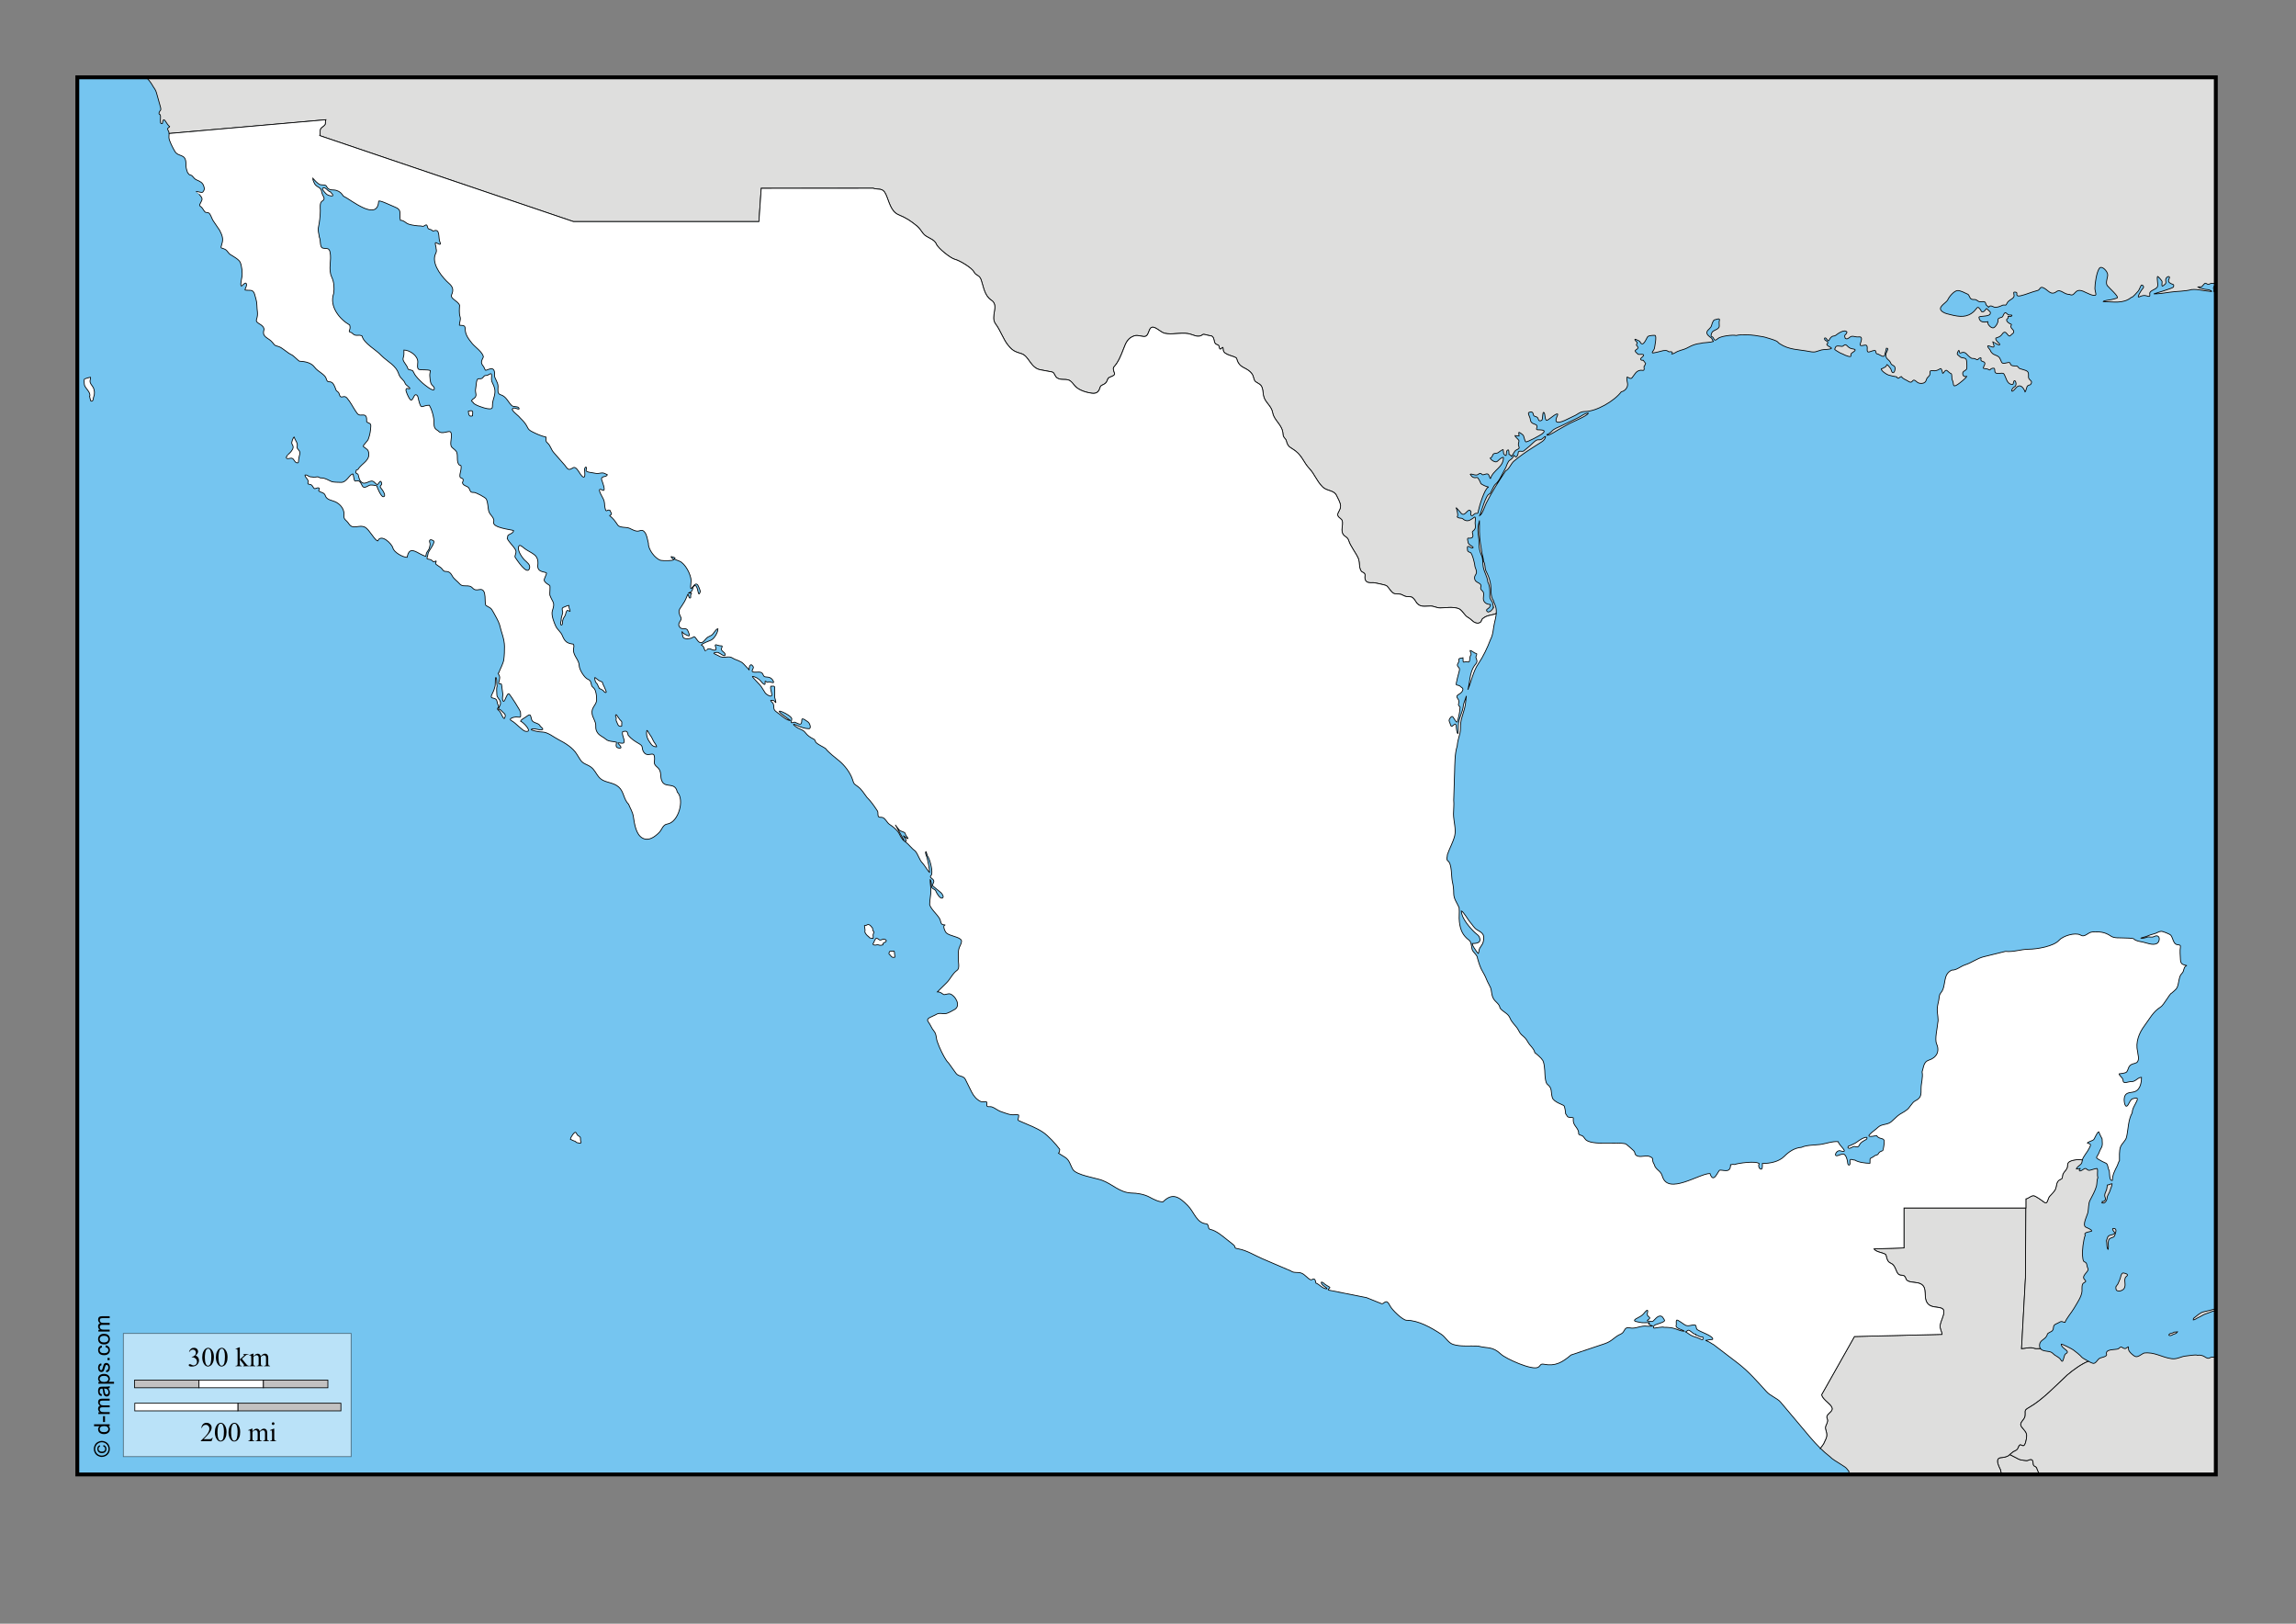
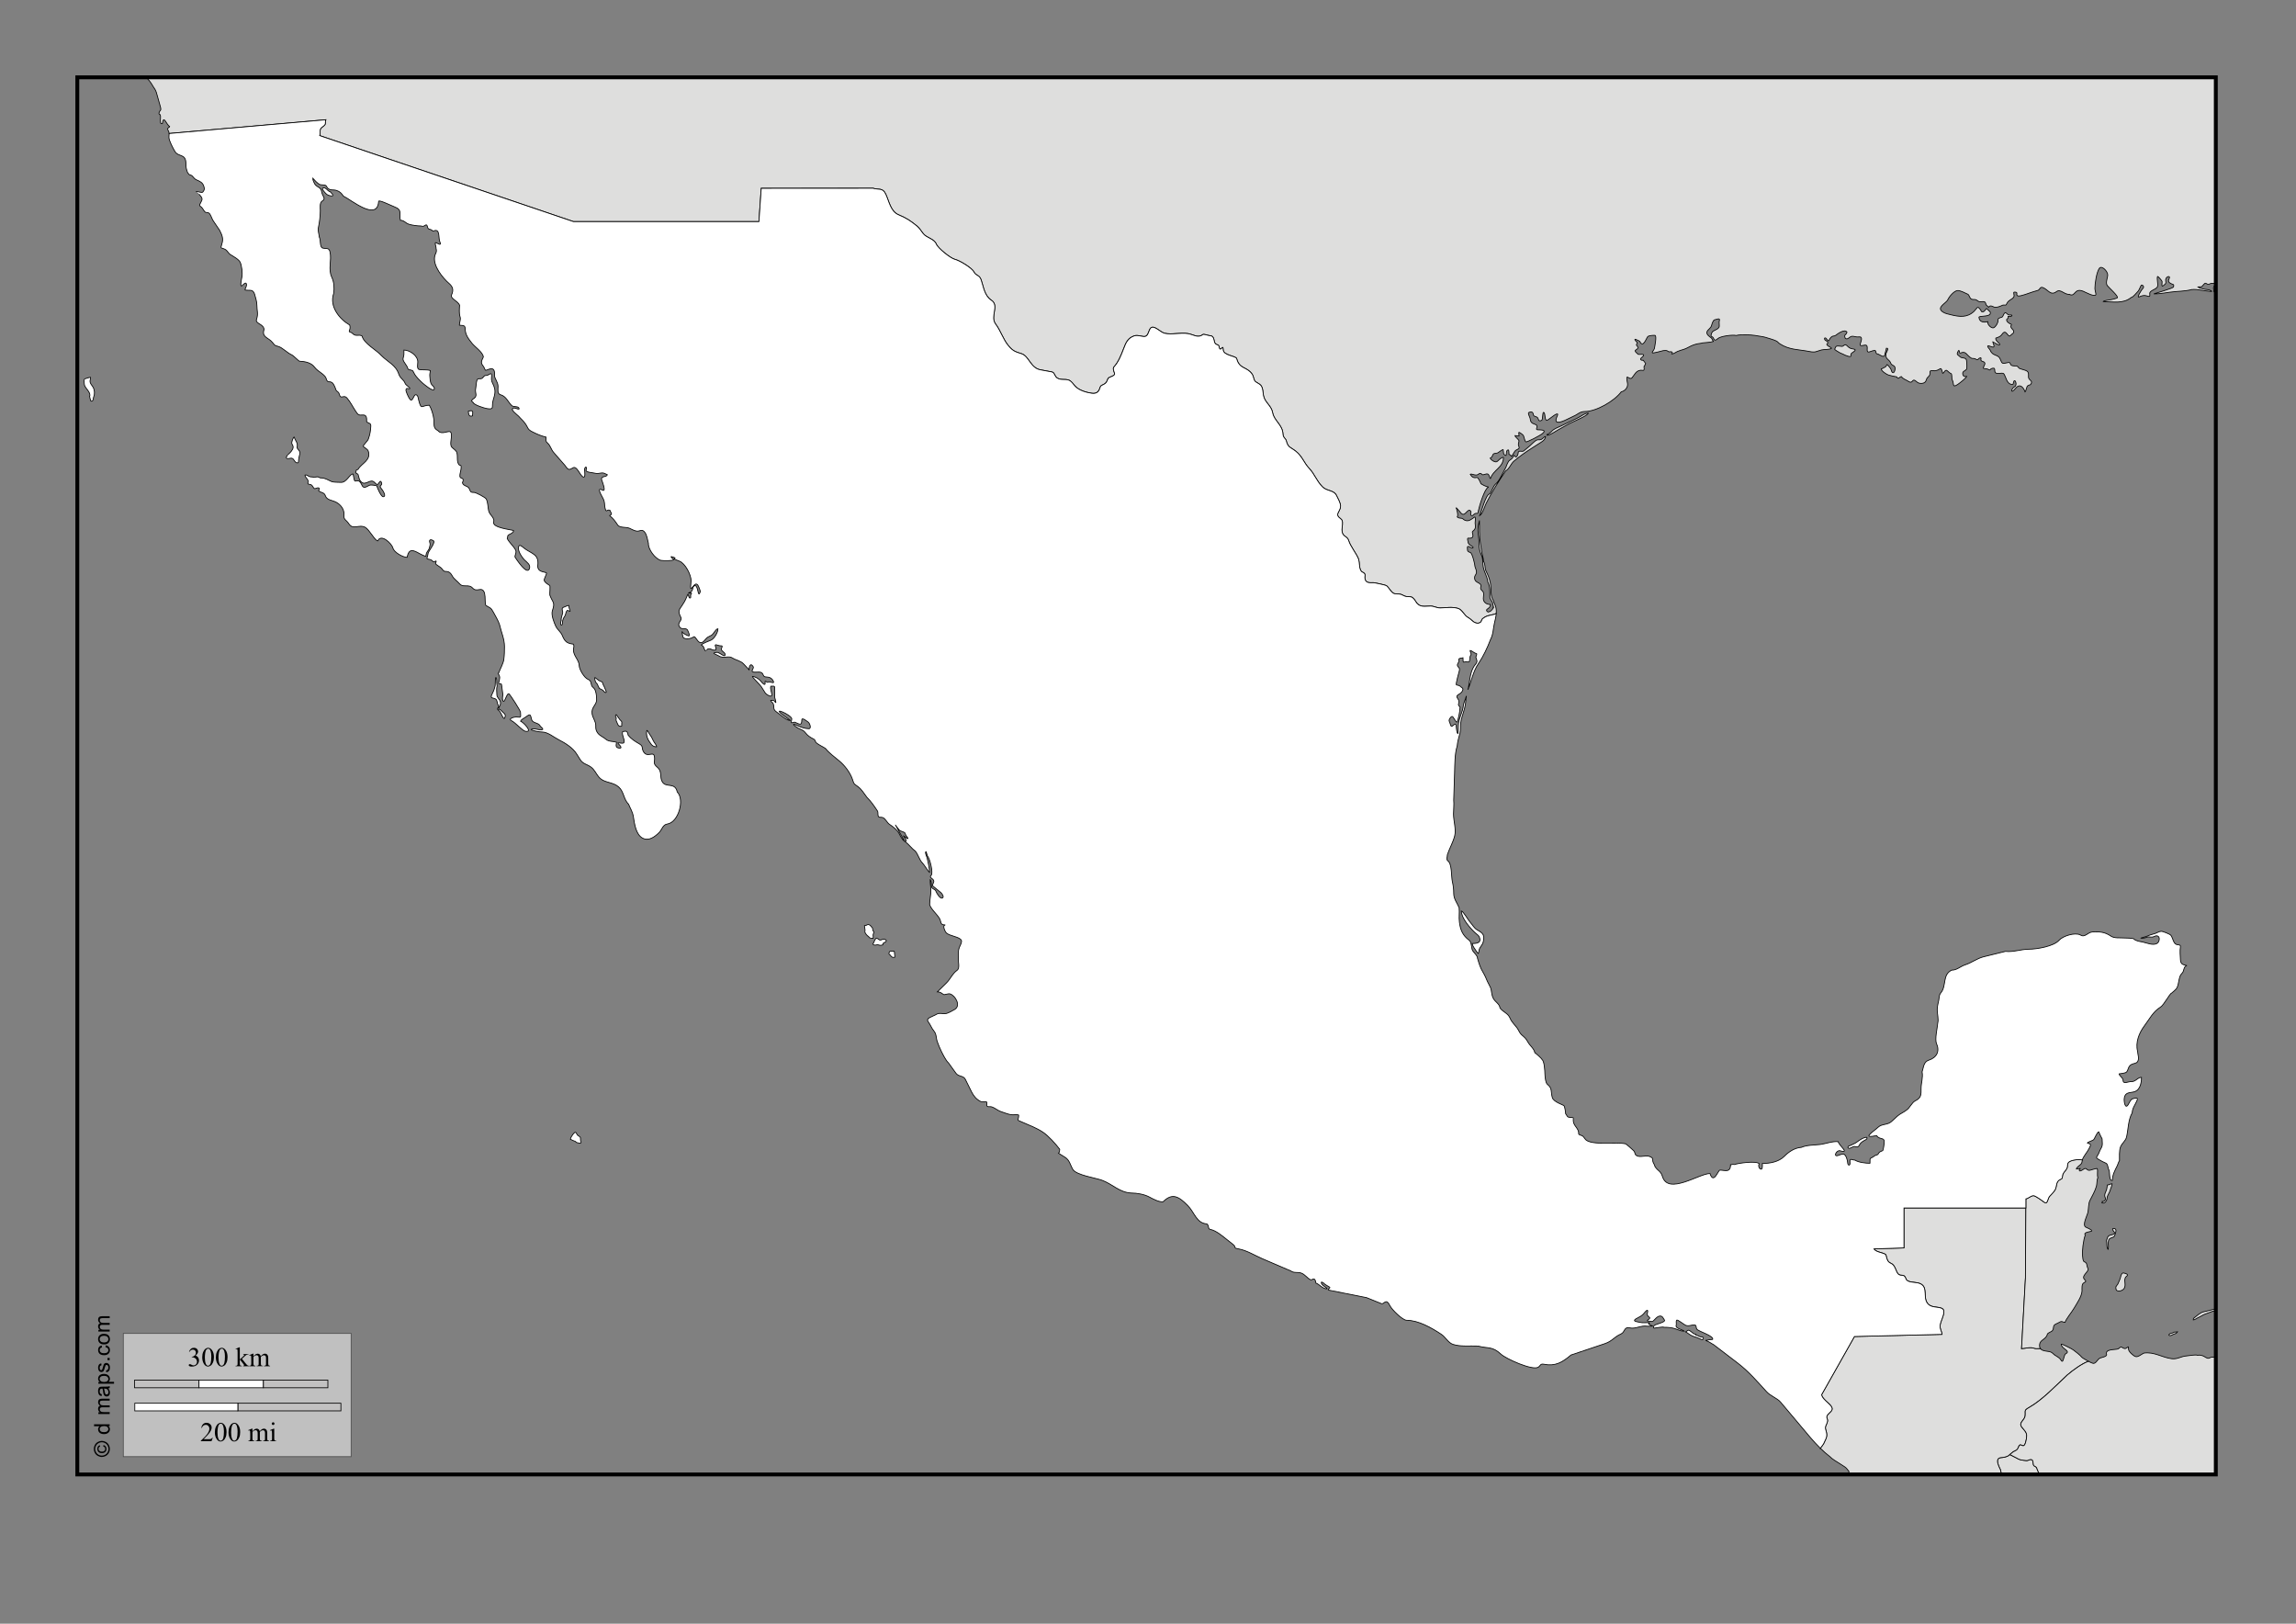
<svg xmlns="http://www.w3.org/2000/svg" xml:space="preserve" width="297mm" height="210mm" style="shape-rendering:geometricPrecision; text-rendering:geometricPrecision; image-rendering:optimizeQuality; fill-rule:evenodd; clip-rule:evenodd" viewBox="0 0 297 210">
  <rect x="0" y="0" width="297" height="210" fill="#808080" stroke="none" />
  <defs>
    <style type="text/css">
   
    .str1 {stroke:black;stroke-width:0.1;stroke-opacity:0.502}
    .str0 {stroke:black;stroke-width:0.1}
    .str2 {stroke:black;stroke-width:0.5}
    .fil7 {fill:none}
    .fil0 {fill:#75C5F0}
    .fil1 {fill:#DEDEDD}
    .fil2 {fill:white}
    .fil5 {fill:#C2C1C1;fill-rule:nonzero}
    .fil6 {fill:white;fill-rule:nonzero}
    .fil4 {fill:black;fill-rule:nonzero}
    .fil3 {fill:white;fill-rule:nonzero;fill-opacity:0.502}
   
  </style>
  </defs>
  <g id="Plan_x0020_1">
-     <rect class="fil0" x="10" y="10" width="276.627" height="180.697" />
    <path class="fil1 str0" d="M194.637 60.735c-0.322,0.576 -0.694,1.49 -1.201,1.894 -0.258,0.205 -0.603,1.223 -0.754,1.25 -0.499,0.09 -1.041,2.327 -1.285,2.818 0.374,-0.192 0.661,-1.231 0.857,-1.623 0.72,-1.445 1.617,-2.829 2.514,-4.18 0.437,-0.191 0.682,-0.924 1.052,-1.241 0.729,-0.625 1.572,-1.204 2.374,-1.717l1.21 -0.774c0.231,-0.148 0.521,-0.405 0.521,-0.709 -0.177,0 -0.366,0.307 -0.577,0.392 -0.202,0.081 -0.381,-0.014 -0.577,0.075 -0.275,0.124 -0.671,0.574 -0.912,0.774l-0.754 0.625c-0.2,0.166 -0.726,-0.169 -0.726,0.289 0,0.141 -0.092,0.345 -0.196,0.448 -0.151,0.151 -0.265,-0.151 -0.372,-0.177 -0.053,0.319 -0.323,0.52 -0.577,0.691 -0.144,0.096 -0.377,0.662 -0.419,0.83l-0.177 0.336zm5.475 -4.516c0.187,-0.077 0.518,-0.319 0.652,-0.476 0.249,-0.291 0.855,-0.501 1.21,-0.672l2.188 -1.054c0.432,-0.208 0.801,-0.588 1.304,-0.588 -0.122,0.369 -2.087,1.142 -2.514,1.381l-1.397 0.784c-0.311,0.174 -1.064,0.7 -1.425,0.7l-0.019 -0.075zm37.217 -11.066c-0.085,0.054 0.508,0.373 0.624,0.448 0.179,0.116 0.405,0.158 0.587,0.271 0.093,0.058 0.924,0.415 0.885,0.14 -0.051,-0.362 0.197,-0.372 0.438,-0.579 0.34,-0.291 -0.162,-0.291 -0.344,-0.336 -0.279,-0.068 -0.418,-0.204 -0.615,-0.401 -0.291,-0.291 -0.4,0.103 -0.642,0.103 -0.218,0 -0.764,-0.182 -0.847,0.149l-0.084 0.205zm-215.45 -27.892l20.255 -1.778c-0.094,0.201 0.009,0.485 -0.107,0.643 -0.213,0.292 -0.63,0.367 -0.615,0.774 0.009,0.235 0.01,0.46 -0.062,0.633l32.826 11.122 23.992 0 0.298 -4.304 14.457 -0.01c0.743,0.238 1.243,-0.116 1.656,0.771 0.429,0.921 0.626,2.23 1.648,2.659 1.045,0.439 1.557,0.785 2.402,1.474 0.327,0.266 0.534,0.653 0.801,0.98 0.444,0.543 1.409,0.655 1.676,1.325 0.217,0.543 1.858,1.859 2.412,1.988 0.604,0.14 2.198,1.101 2.467,1.633 0.271,0.534 0.693,0.336 0.931,1.026 0.313,0.904 0.417,2.028 1.313,2.622 1.091,0.723 -0.202,2.085 0.559,3.088 0.639,0.843 0.968,1.976 1.639,2.78 0.185,0.222 0.337,0.381 0.483,0.503 0.333,0.279 0.635,0.363 1.221,0.551 0.977,0.314 1.169,1.847 2.439,2.081 0.49,0.09 0.981,0.18 1.471,0.271 0.404,0.074 0.346,0.574 0.726,0.802 0.493,0.296 0.969,0.084 1.48,0.261 0.316,0.11 0.586,0.508 0.801,0.756 0.48,0.555 1.448,0.842 2.16,0.942 0.558,0.079 0.9,-0.114 1.062,-0.662 0.132,-0.449 0.343,-0.342 0.661,-0.579 0.233,-0.174 0.262,-0.368 0.382,-0.625 0.131,-0.28 0.644,-0.249 0.857,-0.56 0.093,-0.136 -0.323,-0.717 -0.074,-0.98 0.561,-0.593 0.933,-1.523 1.248,-2.351 0.3,-0.79 0.545,-1.375 1.369,-1.661 0.514,-0.178 1.153,0.204 1.508,0.037 0.348,-0.163 0.381,-0.868 0.661,-1.082 0.452,-0.346 1.209,0.582 1.769,0.709 0.939,0.214 2.02,-0.124 3.045,0.047 0.64,0.106 1.274,0.61 1.853,0.14 0.177,-0.144 0.656,0.105 0.996,0.131 0.162,0.012 0.267,0.071 0.338,0.158 0.137,0.165 0.154,0.43 0.221,0.663 0.115,0.405 0.53,0.288 0.568,0.522 0.165,1.029 0.549,-0.396 0.549,0.448 0,0.783 1.651,0.797 1.75,1.176 0.36,1.372 1.3,1.012 1.983,1.978 0.214,0.302 0.197,0.654 0.354,0.886 0.14,0.207 0.584,0.351 0.773,0.569 0.308,0.356 0.27,0.921 0.363,1.372 0.181,0.872 1.012,1.253 1.183,2.202 0.183,1.017 1.283,1.554 1.331,2.743 0.019,0.475 0.356,0.586 0.419,0.84 0.234,0.945 0.552,0.834 1.238,1.381 0.866,0.689 1.023,1.468 1.732,2.221 0.737,0.783 0.893,1.537 1.722,2.389 0.551,0.566 1.463,0.4 1.806,1.101 0.176,0.359 0.516,0.96 0.531,1.353 0.019,0.504 -0.372,0.808 -0.372,1.138 0,0.33 0.353,0.439 0.531,0.681 0.198,0.27 0.019,0.953 0.019,1.278 0,0.948 0.685,0.745 0.875,1.4 0.205,0.705 0.963,1.622 1.257,2.342 0.195,0.477 0.043,1.496 0.503,1.717 0.607,0.291 0.215,0.484 0.372,0.98 0.153,0.481 0.673,0.401 1.062,0.401 0.158,0 1.557,0.302 1.667,0.373 0.33,0.213 0.654,0.954 1.052,1.045 0.448,0.102 0.645,-0.058 1.117,0.215 0.783,0.453 1.032,-0.239 1.657,0.821 0.475,0.806 1.175,0.569 1.899,0.569 0.448,0 0.791,0.257 1.285,0.243 0.773,-0.023 1.484,-0.157 2.253,0.056 0.556,0.154 0.824,0.936 1.322,1.185 0.34,0.17 0.553,0.513 0.912,0.662 0.246,0.102 0.511,0.107 0.717,-0.075 0.114,-0.1 0.1,-0.302 0.233,-0.42 0.462,-0.412 0.928,-0.438 1.508,-0.579 0.096,-0.023 0.181,-0.076 0.271,-0.117l0 0c0.026,-0.332 0.006,-0.664 -0.104,-0.975 -0.069,-0.194 -0.235,-0.517 -0.261,-0.69 -0.417,-0.524 -0.258,-1.525 -0.372,-2.155 -0.12,-0.66 -0.284,-1.053 -0.577,-1.642 -0.191,-0.383 -0.072,-0.915 -0.326,-1.269 0,-0.324 -0.153,-0.759 -0.205,-1.082l-0.205 -1.278c-0.158,-0.984 -0.121,-1.928 -0.121,-2.93 -0.115,0.464 -0.196,0.787 -0.196,1.297 0,0.529 0.173,1.125 0.13,1.642 0,0.609 0.103,1.098 0.354,1.633 0.175,0.372 0.124,1.035 0.205,1.456 0.132,0.687 0.537,1.273 0.596,1.95 0.302,0.565 0.251,1.218 0.251,1.847 0,0.473 0.382,0.584 0.382,0.998 0,0.091 0.137,0.396 0.121,0.42 0.014,-0.005 -0.314,0.545 -0.587,0.56 -0.171,0.147 -0.466,-0.175 -0.27,-0.317 0.23,-0.166 0.438,-0.294 0.438,-0.616 -0.484,0 -0.922,-0.27 -0.922,-0.765 0,-0.386 0.177,-0.753 -0.168,-1.036 -0.373,-0.306 -0.04,-0.522 -0.158,-0.737 -0.2,-0.361 -0.81,-0.288 -0.81,-0.924 0,-0.268 0.164,-0.363 0.233,-0.588 0.071,-0.233 -0.093,-0.622 -0.177,-0.849 0,-0.294 -0.352,-1.723 -0.587,-1.819 -0.188,-0.077 -0.382,-0.11 -0.382,-0.355 0,-0.221 -0.105,-0.547 0.214,-0.411 0.126,0.053 0.408,0.297 0.521,0.103 0.053,-0.09 -0.63,-0.344 -0.652,-0.644 -0.011,-0.148 -0.192,-0.606 0.047,-0.56 0.151,0.029 0.444,0.009 0.521,-0.131 0.173,-0.312 -0.154,-0.608 0.037,-0.765 0.42,-0.345 0.343,-0.508 0.298,-1.054 0,-0.133 0.116,-0.9 -0.084,-0.765 -0.395,0.267 -0.738,0.624 -1.257,0.392 -0.224,-0.1 -0.237,-0.261 -0.521,-0.261 -0.121,0 -0.456,-0.051 -0.456,-0.205 0.197,-0.056 -0.099,-1.133 -0.149,-1.166 0.022,-0.038 0.543,0.613 0.67,0.747 0.534,0.558 0.888,-0.898 1.257,-0.224 0.066,0.121 -0.175,0.436 0.102,0.523 0.16,0.049 0.283,-0.225 0.438,-0.271 0.363,-0.106 0.326,0.17 0.428,-0.392 0.091,-0.502 0.807,-2.853 1.266,-3.005 0,-0.025 0.004,-0.022 0.009,-0.037 -0.367,-0.091 -0.615,-0.214 -0.95,-0.42 -0.06,-0.165 -0.348,-0.856 -0.531,-0.812 -0.413,0.099 -0.644,-0.048 -0.857,-0.42 0.194,-0.117 0.744,0.285 1.062,0 0.182,-0.164 0.315,-0.148 0.466,0.028 0.138,0.162 0.515,-0.157 0.763,-0.047 0.185,0.083 0.217,0.552 0.326,0.579 0.381,-1.15 1.685,-1.436 1.685,-2.725 -0.214,-0.086 -0.61,0.342 -0.81,0.513 -0.247,0.212 -0.903,-0.252 -0.903,-0.457 0.235,-0.029 0.265,-0.258 0.354,-0.429 0.121,-0.234 0.425,-0.112 0.652,-0.243 0.163,-0.094 0.508,-0.401 0.67,-0.401 0.037,0.188 0.023,0.411 0.084,0.588 0.01,0.029 0.24,0.202 0.279,0.177 0.107,-0.066 -0.052,-0.728 0.307,-0.728 0.082,0 0.084,0.501 0.084,0.588 0.189,0.064 0.226,0.037 0.279,0.252 0.177,0 0.351,-0.696 0.698,-0.849 0.18,-0.079 0.404,-0.168 0.317,-0.383 -0.171,-0.422 -0.039,-0.362 0,-0.793 -0.08,-0.21 -0.521,-0.496 -0.521,-0.672 0.171,0 0.346,0.065 0.531,0.065 0,-0.142 -0.062,-0.346 -0.028,-0.476 0.016,-0.062 0.527,0.293 0.587,0.41 0.075,0.149 0.189,0.752 0.307,0.812 0.164,0.082 1.889,-0.847 2.123,-1.036 0.658,-0.532 -0.124,-0.504 -0.615,-0.522 -0.369,-0.014 0.265,-0.53 -0.317,-0.709 -0.463,-0.143 -0.579,-0.302 -0.633,-0.774 -0.013,-0.116 -0.357,-0.7 -0.149,-0.765 0.444,-0.139 0.512,-0.002 0.587,0.336 0.062,0.284 0.504,0.118 0.605,0.494 0.079,0.293 0.225,0.312 0.456,0.196 0.187,-0.093 0.064,-1.32 0.326,-0.97 0.126,0.168 0.085,0.947 0.317,0.97 0.179,0.018 0.952,-0.712 1.276,-0.812 0.468,-0.144 -0.283,0.648 -0.009,0.989 0.359,0.333 1.787,-0.542 2.207,-0.709 0.543,-0.215 0.804,-0.607 1.462,-0.607 1.488,0 3.818,-1.353 4.711,-2.547 0.499,-0.103 0.913,-0.597 0.81,-1.12 -0.041,-0.207 -0.093,-0.439 -0.093,-0.653 0,-0.404 0.405,0.276 0.68,-0.047 0.352,-0.413 0.491,-0.884 1.08,-0.97 0.23,-0.034 0.474,0.142 0.493,-0.168 0.006,-0.097 -0.087,-0.372 0.056,-0.42 0,-0.02 0.02,-0.061 0.037,-0.065 0.011,-0.044 0.071,-0.246 0.093,-0.261 -0.005,-0.019 -0.137,-0.149 -0.149,-0.159 -0.045,-0.036 -0.104,-0.187 -0.14,-0.196 -0.006,-0.018 -0.003,-0 -0.009,-0.019 -0.129,0 -0.269,0.019 -0.344,-0.103 -0.109,-0.176 0.298,-0.296 0.382,-0.541 0.073,-0.212 -0.604,-0.086 -0.698,-0.121 -0.078,-0.085 -0.52,-0.393 -0.363,-0.532 0.09,-0.08 0.315,-0.178 0.326,-0.317 0.014,-0.179 -0.219,-0.302 -0.196,-0.401 0.028,-0.116 0.171,-0.229 0.065,-0.327 -0.282,-0.261 -0.455,-0.558 0.065,-0.261 0.136,0.077 0.268,0.071 0.344,0.224 0.395,0.791 0.804,-0.465 0.987,-0.681 0.121,-0.144 0.725,-0.182 0.931,-0.168 0.277,0.019 -0.031,1.508 -0.074,1.726 -0.033,0.169 -0.473,0.597 -0.158,0.55 0.454,-0.067 0.858,-0.188 1.304,-0.299 0.146,-0.004 0.401,-0.052 0.531,0.028 0.284,0.176 0.113,0.112 0.475,0.112 0.211,0 0.209,0.167 0.112,0.299 0.196,0 0.524,-0.24 0.717,-0.327 0.248,-0.111 0.568,-0.193 0.838,-0.28 0.408,-0.13 0.789,-0.4 1.201,-0.55 0.193,-0.071 0.389,-0.126 0.587,-0.168 0.141,-0.03 0.509,-0.051 0.605,-0.112 0.443,-0.052 1.024,-0.059 1.415,-0.187l0 -0.028c-0.058,-0.014 -0.18,-0.382 -0.27,-0.439 -0.208,-0.132 -0.671,-0.462 -0.549,-0.784 0.125,-0.33 0.507,-0.438 0.605,-0.858 0.036,-0.154 0.206,-0.7 0.41,-0.7 0.157,0 0.727,-0.322 0.587,0.121 -0.083,0.26 0.052,0.673 -0.047,0.849 -0.189,0.339 -0.695,0.354 -0.894,0.653 -0.059,0.089 -0.235,0.513 -0.056,0.55 0.383,0.08 0.202,0.808 0.801,0.261 0.348,-0.318 1.941,-0.521 2.374,-0.401 0.318,-0.104 0.994,-0.084 1.341,-0.084 0.741,0 1.388,0.126 2.095,0.243 0.349,0.058 0.688,0.202 1.034,0.289 0.23,0.058 0.467,0.165 0.689,0.252 0.218,0.086 0.288,0.269 0.475,0.373 1.229,0.807 2.454,0.727 3.827,0.998 0.828,0.164 0.833,-0.009 1.592,-0.205 0.341,-0.088 1.021,-0.004 1.285,-0.215 -0.015,-0.12 -0.958,-0.407 -0.484,-0.644 0,-0.362 -0.307,-0.237 -0.419,-0.513 -0.051,-0.125 0.014,-0.237 0.149,-0.159 0.117,0.068 0.217,0.354 0.372,0.354 0.165,-0.221 0.167,-0.403 0.466,-0.569 0.144,-0.081 0.278,-0.013 0.447,-0.14 0.243,-0.183 1.129,-0.859 1.462,-0.42 -0.121,0.481 -0.457,0.251 -0.214,0.821 0.353,0.224 0.526,-0.28 0.903,-0.28 0.27,0 0.528,0.128 0.829,0.084 0.606,-0.089 0.285,0.59 0.196,0.905 -0.123,0.432 0.521,0.093 0.754,0.168 0.374,0.121 -0.137,1.031 0.447,0.858 0.134,-0.04 0.699,-0.284 0.782,-0.121 0.084,0.165 0.003,0.401 0.307,0.401 0.244,0.101 0.789,0.539 0.866,0.149 0.065,-0.328 0.179,-0.58 0.224,-0.896 0.409,-0.058 -0.009,0.533 -0.037,0.672 -0.164,0.79 0.425,0.711 0.615,1.288 0.055,0.166 0.273,0.241 0.41,0.336 0.39,0.27 -0.129,1.531 -0.391,0.429 -0.023,-0.097 -0.477,-0.641 -0.521,-0.625 -0.031,0.011 -0.071,0.279 -0.251,0.345 -0.17,0.062 -0.307,0.196 -0.493,0.233 0,0.254 0.71,0.731 0.95,0.793 0.317,0.082 0.736,0.193 1.052,0.233 0.229,0.458 0.388,-0.091 0.642,-0.028 0.033,0.231 0.608,0.429 0.81,0.569 0.76,0.526 0.429,-0.581 1.183,0.131 0.284,0.268 1.03,0.252 1.164,-0.187 0.155,-0.508 0.205,-0.316 0.447,-0.681 0.128,-0.194 -0.033,-0.513 0.149,-0.588 0.218,-0.089 0.426,0.032 0.633,-0.009 0.728,-0.145 0.668,-0.694 0.922,0.336 0.142,0 0.239,-0.36 0.447,-0.392 0.148,-0.022 0.363,0.333 0.615,0.41 0.202,0.062 0.059,0.635 0.186,0.859 0.248,0.4 -0.067,1.071 0.698,0.56 0.219,-0.146 1.093,-0.821 1.164,-1.036 -0.285,0.07 -0.5,-0.029 -0.521,-0.373 -0.019,-0.304 0.314,-0.325 0.493,-0.56 0.095,-0.124 0.037,-0.918 0,-1.148 -0.068,-0.423 -0.599,-0.228 -0.819,-0.448 -0.327,-0.327 -0.539,-0.245 -0.224,-0.793 0.114,-0.199 0.14,0.263 0.158,0.28 0.105,0.095 0.478,-0.25 0.829,0.075 0.21,0.195 0.422,0.457 0.67,0.597 0.188,0.106 0.362,-0.027 0.615,0.149 0.26,0.181 0.259,-0.076 0.484,-0.159 0.275,-0.101 0.149,0.12 0.149,0.243 0,0.27 0.595,0.132 0.512,0.541 -0.026,0.127 -0.239,0.445 -0.186,0.541 0.03,0.054 0.424,0.048 0.531,0.103 0.521,0.27 0.171,0.011 0.652,-0.103 0.273,-0.065 0.289,0.083 0.289,0.327 0.04,0.684 0.982,0.078 1.192,0.42 0.29,0.47 0.348,1.208 0.959,1.344 0.323,0.072 0.209,-0.23 0.317,-0.411 0.195,-0.327 0.458,0.522 0.121,0.691 -0.524,0.262 -0.569,1.062 0.093,0.233 0.58,-0.727 1.059,-0.094 1.248,0.485 0.041,0 0.184,-0.592 0.242,-0.709 0.128,-0.257 0.393,-0.157 0.493,-0.327 0.201,-0.341 0.035,-0.392 -0.196,-0.634 -0.287,-0.302 0.128,-0.846 -0.382,-1.101 -0.174,-0.087 -0.883,-0.26 -0.922,-0.308 -0.385,-0.477 -0.307,-0.236 -0.857,-0.336 -0.453,-0.082 -0.151,-0.494 -0.587,-0.411 -0.76,0.146 -0.741,0.24 -1.024,-0.457 -0.262,-0.644 -0.95,-0.331 -1.276,-1.11 -0.08,-0.193 -0.259,-0.296 -0.335,-0.504 -0.09,-0.242 0.502,0.065 0.68,0.075 0.333,0.018 -0.053,-0.578 -0.019,-0.718 0.023,0 0.818,0.604 0.903,0.383 0.051,-0.134 -0.621,-0.496 -0.521,-0.83 0.406,-0.156 0.582,-0.165 0.829,-0.522 0.54,-0.783 0.744,0.619 1.099,0.159 0.137,-0.178 0.441,-0.242 0.391,-0.532 -0.034,-0.201 -0.332,-0.331 -0.372,-0.597 -0.017,-0.108 0.145,-0.271 0.056,-0.299 -0.212,-0.065 -0.657,-0.331 -0.596,-0.616 0.025,-0.115 0.205,-0.106 0.205,-0.243 0,-0.281 -0.163,-0.157 0.251,-0.14 0.177,0.007 0.344,-0.196 0.13,-0.196 -0.249,0 -0.366,0.025 -0.531,-0.159 -0.4,-0.447 -0.463,0.35 -0.652,0.429 -0.218,0.091 -0.561,0.098 -0.521,0.41 0.037,0.292 -0.265,0.814 -0.54,0.952 -0.388,0.195 -1.014,-0.689 -0.726,-0.784 -0.462,0.114 -1.12,0.154 -1.201,-0.541 -0.029,-0.244 1.277,-0.044 1.452,-0.457 0.131,-0.308 -0.194,-0.373 -0.326,-0.569 -0.022,-0.033 -0.039,-0.059 -0.052,-0.082l-0.106 -0.03c-0.152,0.152 -0.329,0.558 -0.652,0.373 -0.032,-0.162 -0.307,-0.502 -0.456,-0.56 -0.039,-0.015 -0.408,0.46 -0.484,0.532 -0.901,0.851 -1.88,0.728 -3.017,0.448 -0.368,-0.091 -0.727,-0.153 -1.043,-0.364 -0.88,-0.587 0.457,-1.131 0.652,-1.568 0.181,-0.407 0.787,-1.14 1.248,-1.194 0.34,-0.04 1.002,0.312 1.331,0.467 0.236,0.111 0.201,0.5 0.493,0.644 0.188,0.092 0.472,-0.002 0.615,0.093 0.441,0.294 0.293,0.254 0.866,0.224 0.296,-0.015 0.355,0.146 0.391,0.401l0.335 0.327c0.216,-0.305 0.452,-0.132 0.717,-0.019 0.293,0.125 0.85,-0.129 1.136,-0.261 0.343,-0.057 0.347,0.149 0.531,-0.233 0.204,-0.425 0.629,-0.468 0.857,-0.784 0.184,-0.256 -0.14,-0.653 0.102,-0.662 0.616,-0.024 0.08,0.393 0.456,0.495 0.327,0.089 1.496,-0.396 1.89,-0.513l0.689 -0.205c0.283,-0.084 0.255,-0.524 0.67,-0.355 0.652,0.266 0.976,1.093 1.741,0.513 0.516,-0.391 1.011,0.413 1.657,0.355 0.799,0.411 0.595,-0.878 1.788,-0.401 0.303,0.121 1.545,0.822 1.648,0.42 0.016,-0.063 -0.13,-0.616 -0.13,-0.774 0,-0.621 0.212,-2.119 0.577,-2.613 0.309,-0.417 1.08,0.386 1.08,0.849 0,0.396 -0.325,1.027 -0.046,1.4 0.172,0.23 1.479,1.383 1.294,1.568 -0.059,0.06 -0.661,0.217 -0.763,0.233 -0.144,0.023 -1.08,0.136 -1.08,0.261 1.27,0 2.585,0.323 3.641,-0.541 0.262,-0.035 0.646,-0.576 0.866,-0.784 0.168,-0.159 0.35,-0.751 0.456,-0.812 0.091,-0.051 0.484,0.188 0.13,0.494 -0.113,0.098 -0.833,1.239 -0.41,1.026 0.287,-0.144 0.617,-0.237 0.941,-0.131 0.372,0.122 0.463,0.129 0.41,-0.28 -0.059,-0.455 0.943,-0.532 1.015,-0.97 0.065,-0.393 -0.107,-0.897 -0.019,-1.241 0.033,-0.129 0.571,0.535 0.596,0.616 0.039,0.129 -0.138,0.822 0.158,0.56 0.279,-0.247 0.39,-0.238 0.317,-0.625 -0.109,-0.571 0.729,-0.8 0.419,-0.224 -0.224,0.416 0.215,0.572 0.568,0.709 0.092,0.036 0.023,0.31 0.019,0.317 -0.088,0.156 -2.216,0.775 -2.551,0.886 0.69,0 1.364,-0.111 2.039,-0.215 0.948,-0.146 2.008,-0.095 2.924,-0.364 -0.176,0.051 0.141,0 0.205,0 0.476,0 0.866,0.079 1.331,0.159 0.299,0.051 0.605,0.058 0.903,0.103 0.315,0.047 -0.132,-0.165 -0.196,-0.187 -0.248,-0.086 -0.546,-0.045 -0.801,-0.14 -0.147,-0.055 -0.288,-0.068 -0.438,-0.112 -0.11,-0.033 -0.201,-0.142 -0.279,-0.168 0.012,-0.009 0.384,0.024 0.475,-0.009 0.208,-0.076 0.364,-0.524 0.568,-0.439 0.286,0.12 0.241,0.224 0.559,0.056 0.155,-0.082 0.332,-0.047 0.503,-0.047 0.338,0 -0.084,0.473 -0.084,0.625 0,0.167 0.148,0.052 0.074,0.243 -0.048,0.124 -0.043,0.243 0.102,0.243l0.135 0.084 0 -27.847 -267.776 0c0.236,0.08 0.745,0.8 0.866,1.031 0.163,0.311 0.407,0.55 0.512,0.924l0.484 1.717c0.042,0.149 0.165,0.488 0.037,0.616 -0.146,0.146 -0.318,0.483 -0.009,0.56 0.07,0.285 -0.014,0.572 0.019,0.868 -0.029,0.209 0.056,0.317 0.242,0.271 0.17,-1.212 0.523,0.16 0.95,0.373 0,0.117 -0.369,0.183 -0.242,0.42 0.135,0.251 0.169,0.371 0.169,0.482l0 0z" />
    <path class="fil1 str0" d="M263.801 190.697l-0.298 -0.723c-0.073,-0.368 -0.383,-0.263 -0.466,-0.522 -0.059,-0.186 -0.02,-0.581 -0.214,-0.662 -0.262,-0.11 -0.444,0.146 -0.717,0.112 -0.544,-0.067 -0.82,-0.044 -1.313,-0.364l-0.81 -0.41 0 0c-0.223,0.223 -0.493,0.287 -0.782,0.354 -0.241,0.057 -0.466,-0.007 -0.67,0.149 -0.37,0.283 0.076,1.133 0.233,1.446l0.14 0.62 0 0 4.898 0 0 0z" />
    <path class="fil1 str0" d="M235.474 187.313l0.412 -0.576c0.27,-0.651 0.581,-0.907 0.317,-1.708 -0.206,-0.622 0.086,-0.673 0.196,-1.213 0.073,-0.361 -0.288,-0.474 0.047,-0.877 0.301,-0.363 0.823,-0.574 0.391,-1.12 -0.31,-0.391 -1.142,-0.94 -1.201,-1.446l4.245 -7.521 11.336 -0.276c-0.047,-0.409 -0.324,-0.717 -0.246,-1.217 0.087,-0.553 0.456,-1.13 0.475,-1.689 0.027,-0.782 -1.164,-0.468 -1.788,-0.83 -1.247,-0.726 0.095,-2.565 -1.592,-2.93 -0.419,-0.091 -1.349,-0.049 -1.508,-0.494 -0.341,-0.955 -0.793,-0.012 -1.229,-0.998 -0.166,-0.376 -0.306,-0.852 -0.736,-1.036 -0.462,-0.198 -0.514,-0.594 -0.624,-1.036 -0.087,-0.351 -1.268,-0.328 -1.564,-0.83l3.882 -0.121 0 -5.169 15.773 0 0 0 -0.056 9.051 -0.503 9.144c0.415,-0.021 0.823,-0.132 1.236,-0.123 0.181,0.004 0.353,0.068 0.526,0.107 0.209,0.047 0.466,-0.011 0.671,0.017l0 0c0.288,0.405 1.088,0.281 1.431,0.484 0.183,0.108 0.289,0.265 0.475,0.383 0.319,0.201 0.596,0.321 0.791,0.662 0.195,0.342 0.276,-0.167 0.335,-0.327 0.059,-0.159 0.092,-0.452 0.261,-0.541 0.69,-0.366 -0.596,-0.637 -0.596,-1.241 0.148,-0.024 1.349,0.598 1.546,0.737 0.257,0.182 0.944,0.722 1.108,0.952 0.076,0.086 0.488,0.336 0.863,0.535l0 0c-0.836,0.29 -1.994,1.139 -2.726,1.765 -1.527,1.417 -3.197,3.202 -4.897,4.175 -0.779,0.446 -0.479,0.4 -0.568,1.157l0 0c-0.152,0.608 -0.866,0.832 -0.419,1.418 0.255,0.334 0.624,0.649 0.624,1.054 0,0.316 -0.069,0.707 -0.168,0.998 -0.288,0.854 -0.609,-0.221 -0.885,0.504 -0.149,0.393 -0.264,0.418 -0.615,0.588 -0.19,0.092 -0.334,0.282 -0.512,0.401l0 0c-0.223,0.223 -0.493,0.287 -0.782,0.354 -0.241,0.057 -0.466,-0.007 -0.67,0.149 -0.37,0.283 0.076,1.133 0.233,1.446l0.14 0.62 0 0 -19.777 0 0.047 -0.387c-0.177,-0.198 -0.28,-0.417 -0.512,-0.569l-0.615 -0.401c-0.428,-0.28 -1.025,-0.6 -1.369,-0.97 -0.421,-0.322 -0.82,-0.679 -1.204,-1.057l0 0z" />
    <path class="fil1 str0" d="M271.994 155.414c0.148,0 0.372,-0.2 0.372,-0.336 0,-0.15 -0.112,-0.282 -0.112,-0.448 0,-0.286 0.136,-0.461 0.224,-0.709 0.072,-0.203 0.071,-0.449 0.121,-0.653 0.163,0 0.42,-0.168 0.615,-0.168 0,0.261 -0.184,0.576 -0.251,0.84 -0.092,0.359 -0.378,0.648 -0.4,1.008 -0.019,0.31 -0.298,0.812 -0.689,0.616l0.121 -0.149zm0.596 4.731c0.097,-0.374 0.334,-0.39 0.661,-0.467 0.182,-0.043 0.4,-0.186 0.224,-0.354 -0.077,-0.074 -0.355,-0.448 -0.084,-0.448 0.436,0 0.335,0.381 0.233,0.691 -0.057,0.173 -0.09,0.373 -0.279,0.448 -0.395,0.156 -0.549,0.125 -0.624,0.588 -0.023,0.142 -0.012,0.344 0.009,0.485 0.026,0.168 -0.028,0.336 -0.028,0.485 -0.012,0.003 -0.016,0.006 -0.028,0.009 -0.192,-0.253 -0.111,-0.801 -0.196,-1.12l0.112 -0.317zm1.378 5.897c0.121,-0.28 0.292,-0.625 0.354,-0.914 0.04,-0.184 0.093,-0.362 0.251,-0.476 0.068,-0.049 0.688,0.091 0.633,0.271 -0.032,0.106 -0.222,0.193 -0.279,0.317 -0.217,0.471 0.138,0.922 -0.168,1.418 -0.102,0.167 -0.417,0.317 -0.615,0.317 -0.41,0 -0.447,-0.158 -0.447,-0.541l0.27 -0.392zm-10.035 8.38c-0.06,-0.084 -0.098,-0.191 -0.105,-0.328 -0.048,-0.915 0.844,-0.739 1.024,-1.586 0.406,-0.359 0.731,-0.186 0.782,-0.877 0.028,-0.381 0.454,-0.418 0.763,-0.616 0.334,-0.214 0.435,0.009 0.726,0.009 0.159,-0.48 0.856,-1.292 1.145,-1.792 0.364,-0.628 1.022,-1.545 1.052,-2.267 0,-0.266 -0.057,-0.834 0.177,-1.008 0.224,-0.167 0.451,-0.184 0.177,-0.439 -0.562,-0.52 0.638,-1.063 0.41,-1.474 -0.214,-0.385 -0.039,-0.705 -0.456,-0.849 -0.205,-0.071 -0.211,-0.553 -0.233,-0.728 -0.08,-0.646 0.105,-2.132 0.344,-2.724 -0.309,-0.389 0.735,-0.451 0.81,-0.504 0.201,-0.141 -0.632,-0.468 -0.736,-0.522 -0.508,-0.27 0.205,-1.537 0.279,-1.95 0.075,-0.417 0.064,-1.126 0.242,-1.484 0.287,-0.574 0.699,-1.272 0.857,-1.885 0.079,-0.305 0.039,-0.831 0.186,-1.082 -0.129,-0.345 0.011,-0.811 -0.074,-1.148 -0.04,-0.154 -0.876,0.22 -1.089,0.196 -0.301,-0.034 -0.337,-0.406 -0.689,-0.149 -0.745,0.543 -0.582,-0.018 -0.438,-0.065l0 -0.028c-0.156,0 -0.328,0.075 -0.503,0.075 0,-0.196 0.444,-0.482 0.587,-0.625 0.165,-0.166 0.149,-0.333 0.196,-0.56l0 0c-0.449,-0.089 -1.732,-0.034 -1.89,0.485 -0.069,0.228 -0.001,0.468 -0.149,0.662 -0.151,0.303 -0.464,0.491 -0.521,0.849 -0.045,0.28 0.007,0.419 -0.298,0.541 -0.597,0.239 -0.414,0.884 -0.68,1.344 -0.179,0.31 -0.49,0.566 -0.717,0.84 -0.265,0.32 -0.22,1.133 -0.745,0.709 -0.211,-0.171 -1.09,-0.802 -1.322,-0.802 -0.361,0 -0.632,0.357 -0.988,0.41l0 1.176 0 0 -0.056 9.051 -0.503 9.144c0.415,-0.021 0.823,-0.132 1.236,-0.123 0.181,0.004 0.353,0.068 0.526,0.107 0.209,0.047 0.466,-0.011 0.671,0.017l0 0z" />
    <path class="fil1 str0" d="M286.627 169.335l-0.275 0c-0.418,0.114 -0.846,0.241 -1.266,0.317 -0.485,0.088 -0.957,0.572 -1.35,0.868 -0.01,0.058 -0.028,0.127 -0.028,0.187 0.22,0 0.48,-0.235 0.68,-0.317 0.301,-0.124 0.596,-0.351 0.894,-0.448 0.313,-0.102 0.626,-0.234 0.931,-0.345l0.414 -0.093 0 -0.168zm-5.405 2.958c-0.067,0.036 -0.141,0.093 -0.214,0.112 -0.149,0.038 -0.319,0.038 -0.419,0.177 -0.056,0.077 -0.036,0.131 0.056,0.149 0.111,0.022 0.189,0.009 0.289,-0.047 0.105,-0.058 0.232,-0.131 0.344,-0.159 0.195,-0.048 0.275,-0.115 0.391,-0.271l-0.447 0.037zm-19.265 10.87c0.089,-0.757 -0.211,-0.711 0.568,-1.157 1.7,-0.973 3.37,-2.759 4.897,-4.175 0.731,-0.627 1.89,-1.475 2.726,-1.765l0 0c0.275,0.146 0.53,0.263 0.618,0.268 0.365,0.017 0.521,-0.463 0.819,-0.653 0.193,-0.123 1.004,-0.202 0.912,-0.513 -0.209,-0.713 1.036,-0.572 1.471,-0.7 0.162,-0.048 0.297,-0.344 0.503,-0.224 0.158,0.092 0.346,0.238 0.531,0.14 0.354,-0.188 0.314,-0.389 0.335,0.131 0.012,0.295 0.622,0.847 0.903,0.933 0.343,0.106 0.774,-0.317 1.089,-0.448 1.346,-0.188 2.335,0.571 3.603,0.728 0.725,0.09 1.214,-0.311 1.853,-0.355 0.344,-0.024 1.196,-0.2 1.48,-0.093 0.351,-0.058 0.653,0.024 0.94,0.205 0.105,0.066 0.223,0.14 0.344,0.177 0.199,0.061 0.317,-0.082 0.503,-0.131l0.573 0 -0 15.166 -22.826 0 0 0 -0.298 -0.723c-0.073,-0.368 -0.383,-0.263 -0.466,-0.522 -0.059,-0.186 -0.02,-0.581 -0.214,-0.662 -0.262,-0.11 -0.444,0.146 -0.717,0.112 -0.544,-0.067 -0.82,-0.044 -1.313,-0.364l-0.81 -0.41 0 0c0.178,-0.119 0.322,-0.309 0.512,-0.401 0.351,-0.17 0.465,-0.195 0.615,-0.588 0.276,-0.725 0.596,0.35 0.885,-0.504 0.099,-0.292 0.168,-0.682 0.168,-0.998 0,-0.406 -0.369,-0.721 -0.624,-1.054 -0.447,-0.586 0.267,-0.81 0.419,-1.418l0 0z" />
    <path class="fil2 str0" d="M269.369 150.011c0.084,-0.403 0.663,-1.039 0.857,-1.456 0.227,-0.487 0.369,-0.563 -0.214,-0.709 0,-0.163 0.717,-0.296 0.847,-0.485 0.122,-0.177 0.44,-0.98 0.633,-0.98 0.089,0.272 0.284,0.633 0.428,0.914 0,0.439 0.118,0.817 -0.13,1.204 -0.209,0.325 -0.25,0.658 -0.475,0.97 -0.225,0.311 -0.082,0.332 0.205,0.513 0.306,0.193 0.569,0.312 0.894,0.457 0.277,0.124 0.234,0.64 0.4,0.905 0.122,0.195 -0.025,1.469 0.438,1.316 0,-0.721 0.321,-1.277 0.624,-1.885 0.11,-0.22 0.148,-0.477 0.289,-0.662 0,-0.484 -0.042,-1.297 0.121,-1.745 0.186,-0.51 0.682,-0.797 0.801,-1.334 0.226,-1.027 0.201,-2.201 0.726,-3.116 0,-0.542 0.393,-1.063 0.596,-1.521 0.218,-0.494 -0.082,-0.413 -0.559,-0.28 -0.223,0.062 -0.432,0.54 -0.549,0.737 -0.402,0.672 -0.541,-0.402 -0.531,-0.634 0.035,-0.789 0.413,-0.882 1.099,-0.97 0.946,-0.122 1.145,-1.121 1.145,-1.913 -0.494,0 -0.749,0.568 -1.285,0.55 -0.505,-0.017 -1.08,0.417 -1.108,-0.205 -0.013,-0.293 -0.503,-0.58 -0.503,-0.793 0.208,-0.029 0.868,-0.089 0.987,-0.261 0.248,-0.358 0.175,-0.711 0.624,-0.961 0.235,-0.131 0.634,-0.116 0.782,-0.364 0.254,-0.424 0.012,-0.884 0,-1.334 -0.302,-1.135 0.2,-2.39 0.866,-3.275 0.665,-0.884 1.123,-1.839 2.086,-2.435 0.476,-0.295 1.192,-1.76 1.453,-1.819 0.478,-0.431 0.708,-0.509 0.847,-1.166 0.07,-0.33 0.135,-0.789 0.27,-1.092 0.093,-0.209 0.319,-0.341 0.391,-0.569 0.092,-0.29 0.118,-0.644 0.456,-0.728 -0.499,-0.126 -0.804,-0.15 -0.829,-0.784 -0.022,-0.571 -0.091,-1.094 0,-1.661 0.052,-0.323 -0.379,-0.183 -0.587,-0.327 -0.341,-0.172 -0.408,-0.861 -0.661,-1.157 -0.13,-0.152 -1.03,-0.513 -1.238,-0.504 -0.33,0.015 -0.541,0.219 -0.847,0.299 -0.407,0.106 -0.745,0.215 -1.136,0.383 -0.111,0.048 -0.68,0.169 -0.68,0.205 0.284,0.056 0.598,-0.043 0.866,-0.14 0.24,-0.087 0.542,0.096 0.884,-0.075 0.803,-0.401 0.852,0.693 0.289,0.933 -0.523,0.223 -1.244,-0.107 -1.76,-0.215 -0.338,-0.071 -0.899,-0.129 -1.136,-0.392 -0.12,-0.14 -1.136,-0.124 -1.359,-0.14 -0.508,-0.036 -1.199,0.063 -1.639,-0.243 -0.765,-0.532 -1.454,-0.582 -2.374,-0.532 -0.628,0.034 -0.969,0.786 -1.573,0.383 -0.707,-0.352 -2.252,0.133 -2.756,0.7 -0.69,0.776 -2.845,1.148 -3.901,1.148 -0.993,0 -2.037,0.403 -3.017,0.28l-2.84 0.7c-0.828,0.204 -1.569,0.786 -2.393,1.045 -0.572,0.18 -1.09,0.701 -1.713,0.681 -1.249,0.553 -0.668,2.053 -1.415,2.93 -0.254,0.299 -0.202,0.578 -0.27,0.933 -0.081,0.42 -0.205,0.831 -0.205,1.26 0,0.477 0.197,1.27 0.074,1.68 -0.047,0.666 -0.42,2.125 -0.158,2.715 0.432,0.975 0.029,1.796 -1.006,2.127 -0.697,0.223 -0.666,0.943 -0.866,1.512 0.141,0.758 -0.13,1.415 -0.13,2.137 0,0.814 0.045,1.214 -0.773,1.623 -0.428,0.214 -0.701,0.934 -1.127,1.194 -0.351,0.29 -0.819,0.458 -1.136,0.747l-0.81 0.737c-0.496,0.451 -1.237,0.272 -1.704,0.719 -0.356,0.34 -0.81,0.61 -1.136,0.98 -0.37,0.419 0.918,0.103 0.931,0.103 0.308,0.518 0.902,0.249 0.987,0.681 0.041,0.208 -0.135,1.241 -0.177,1.26 -0.336,0.148 -0.424,0.13 -0.605,0.439 -0.098,0.168 -0.297,0.115 -0.447,0.233 -0.639,0.506 -0.615,0.06 -0.615,0.952 -0.011,0.004 -0.015,0.007 -0.019,0.019 -0.541,0 -1.475,-0.112 -1.927,-0.41 -0.335,0 -0.722,-0.336 -0.642,0.289 0.067,0.523 -0.298,0.415 -0.298,0.065 0,-0.287 -0.223,-1.124 -0.568,-1.138 -0.181,-0.008 -0.527,0.138 -0.708,0.196 -0.612,0.196 -0.175,-0.756 0.307,-0.616 1.322,0.385 -0.185,-0.7 -0.251,-1.176 -0.687,-0.097 -1.671,0.283 -2.384,0.364 -0.697,0.079 -1.732,0.067 -2.365,0.364 -0.931,0.072 -1.656,0.587 -2.253,1.185 -0.69,0.691 -1.838,0.905 -2.812,0.905 0,0.154 0.052,0.798 -0.186,0.737 -0.268,-0.069 -0.375,-0.493 -0.214,-0.709 -0.404,-0.404 -2.713,-0.07 -3.203,0.103 -0.045,0.034 -0.156,-0.035 -0.224,-0.019 -0.079,0.019 -0.209,0.056 -0.289,0.056 0,1.066 -0.758,0.691 -1.378,0.691 -0.228,0 -0.802,1.899 -1.285,0.439 -1.381,0 -5.404,2.817 -6.145,0.392 -0.232,-0.758 -0.564,-0.673 -0.978,-1.306 -0.025,-0.276 -0.279,-0.46 -0.279,-0.793 0,-0.331 -0.082,-0.338 -0.354,-0.476 -0.435,-0.222 -1.102,0.085 -1.574,-0.065 -0.5,-0.16 -0.267,-0.426 -0.549,-0.709 -0.125,-0.125 -0.945,-0.866 -1.043,-0.886 -0.724,-0.149 -1.589,-0.064 -2.337,-0.084 -0.697,0 -2.255,0.062 -2.803,-0.439 -0.205,-0.187 -0.26,-0.462 -0.549,-0.55 -0.609,-0.186 -0.249,-0.205 -0.447,-0.662 -0.209,-0.483 -0.647,-0.733 -0.624,-1.362 0.012,-0.334 0.077,-0.288 -0.345,-0.308 -0.476,-0.023 -0.397,-0.158 -0.642,-0.485 0,-0.139 -0.117,-1 -0.224,-1.036 -0.025,-0.1 -1.33,-0.465 -1.499,-1.045 -0.219,-0.748 0.029,-1.219 -0.642,-1.726 -0.24,-0.181 -0.308,-1.062 -0.317,-1.362 -0.01,-0.363 -0.068,-1.617 -0.363,-1.829 -0.015,-0.119 -0.818,-0.829 -0.94,-0.896 -0.106,-0.538 -0.637,-0.905 -0.894,-1.372 -0.279,-0.506 -0.395,-0.567 -0.838,-0.961 -0.24,-0.213 -0.378,-0.62 -0.577,-0.886 -0.286,-0.381 -0.708,-0.774 -0.885,-1.222 -0.266,-0.674 -0.889,-0.788 -1.313,-1.334 -0.043,-0.53 -0.631,-0.805 -0.857,-1.232 -0.278,-0.526 -0.186,-0.937 -0.372,-1.418 -0.094,-0.243 -0.272,-0.498 -0.382,-0.756 -0.182,-0.428 -0.331,-0.793 -0.577,-1.204 -0.375,-0.624 -0.513,-1.114 -0.717,-1.81 0,-0.444 -0.61,-0.78 -0.708,-1.185 -0.083,-0.344 -0.084,-0.945 -0.382,-1.166 -0.832,-0.619 -1.131,-1.331 -1.257,-2.351 -0.079,-0.642 0.03,-1.25 -0.037,-1.857 -0.256,-0.618 -0.698,-1.127 -0.698,-1.838 0,-0.567 -0.051,-1.003 -0.177,-1.54 -0.146,-0.62 -0.035,-2.303 -0.577,-2.678 -0.245,-0.169 -0.051,-0.576 -0.065,-0.802 0.276,-0.832 0.717,-1.554 0.94,-2.417 0.22,-0.847 -0.149,-1.938 -0.149,-2.846 0,-0.604 0.084,-1.185 0.028,-1.792l0.112 -3.564c0.031,-0.996 0.02,-2.492 0.335,-3.415 0.031,-0.533 0.229,-1.172 0.363,-1.689 0.111,-0.43 0.035,-0.864 0.093,-1.297 0.116,-0.867 0.513,-1.639 0.615,-2.491l0.121 -1.017 -0.149 0.439c-0.074,0.218 -0.222,0.574 -0.242,0.802 -0.075,0.873 -0.623,1.669 -0.652,2.613 -0.009,0.304 0.011,0.732 -0.047,1.026 -0.15,-0.051 -0.213,-0.735 -0.223,-0.914 -0.039,-0.695 -0.398,-0.028 -0.615,-0.028 -0.093,0 -0.211,-0.523 -0.289,-0.662 -0.103,-0.187 0.212,-0.625 0.382,-0.625 0.161,0 0.55,0.989 0.661,0.672 0.157,-0.449 0.332,-1.278 0.344,-1.754 0.113,-0.19 -0.307,-0.28 -0.177,-0.569 0.078,-0.173 0.045,-0.447 -0.074,-0.597 -0.492,-0.62 0.338,-0.48 0.596,-1.11 0.143,-0.349 -0.192,-0.371 -0.317,-0.541 -0.095,-0.13 -0.491,-0.156 -0.503,-0.187 -0.072,-0.187 0.33,-1.556 0.391,-1.819 0.114,-0.491 -0.229,-0.405 -0.251,-0.728 -0.013,-0.188 0.212,-0.366 0.186,-0.522 -0.07,-0.431 0.146,-0.332 0.54,-0.429 0,0.974 0.042,0.351 0.689,0.55 0.252,0.077 0.122,-0.646 0.307,-0.877 0.158,-0.198 -0.084,-0.407 -0.084,-0.616 0.24,0 0.496,0.336 0.801,0.383 0.19,0.029 -0.065,0.403 -0.047,0.495 0.035,0.175 0.14,0.331 0.14,0.513 0,0.229 -0.226,0.425 -0.344,0.597 -0.615,0.89 -0.555,2.123 -0.838,3.088 0.494,-1.136 0.668,-2.36 1.369,-3.378 0.614,-0.892 1.18,-2.089 1.555,-3.098 0.371,-0.682 0.345,-1.394 0.512,-2.109 0.093,-0.399 0.209,-0.842 0.243,-1.283l0 0c-0.091,0.04 -0.175,0.093 -0.271,0.117 -0.58,0.141 -1.047,0.166 -1.508,0.579 -0.132,0.118 -0.119,0.32 -0.233,0.42 -0.206,0.182 -0.471,0.177 -0.717,0.075 -0.359,-0.149 -0.572,-0.493 -0.912,-0.662 -0.498,-0.249 -0.766,-1.031 -1.322,-1.185 -0.77,-0.213 -1.481,-0.079 -2.253,-0.056 -0.494,0.015 -0.837,-0.243 -1.285,-0.243 -0.725,0 -1.424,0.236 -1.899,-0.569 -0.625,-1.06 -0.874,-0.368 -1.657,-0.821 -0.472,-0.273 -0.669,-0.113 -1.117,-0.215 -0.398,-0.091 -0.722,-0.832 -1.052,-1.045 -0.11,-0.071 -1.509,-0.373 -1.667,-0.373 -0.388,0 -0.909,0.08 -1.062,-0.401 -0.157,-0.496 0.235,-0.689 -0.372,-0.98 -0.46,-0.22 -0.308,-1.24 -0.503,-1.717 -0.294,-0.72 -1.052,-1.637 -1.257,-2.342 -0.191,-0.654 -0.875,-0.452 -0.875,-1.4 0,-0.326 0.179,-1.009 -0.019,-1.278 -0.177,-0.242 -0.531,-0.352 -0.531,-0.681 0,-0.33 0.392,-0.634 0.372,-1.138 -0.015,-0.393 -0.355,-0.994 -0.531,-1.353 -0.344,-0.701 -1.255,-0.535 -1.806,-1.101 -0.83,-0.852 -0.985,-1.606 -1.722,-2.389 -0.709,-0.753 -0.866,-1.532 -1.732,-2.221 -0.687,-0.547 -1.005,-0.436 -1.238,-1.381 -0.063,-0.254 -0.4,-0.365 -0.419,-0.84 -0.049,-1.189 -1.148,-1.726 -1.331,-2.743 -0.171,-0.95 -1.002,-1.33 -1.183,-2.202 -0.093,-0.45 -0.055,-1.016 -0.363,-1.372 -0.189,-0.219 -0.633,-0.362 -0.773,-0.569 -0.157,-0.232 -0.14,-0.584 -0.354,-0.886 -0.684,-0.966 -1.623,-0.607 -1.983,-1.978 -0.099,-0.379 -1.75,-0.392 -1.75,-1.176 0,-0.844 -0.384,0.582 -0.549,-0.448 -0.038,-0.235 -0.453,-0.118 -0.568,-0.522 -0.066,-0.233 -0.084,-0.499 -0.221,-0.663 -0.072,-0.086 -0.176,-0.145 -0.338,-0.158 -0.34,-0.026 -0.819,-0.274 -0.996,-0.131 -0.579,0.47 -1.213,-0.034 -1.853,-0.14 -1.025,-0.17 -2.106,0.167 -3.045,-0.047 -0.56,-0.127 -1.318,-1.055 -1.769,-0.709 -0.28,0.214 -0.313,0.919 -0.661,1.082 -0.355,0.167 -0.995,-0.215 -1.508,-0.037 -0.824,0.285 -1.069,0.871 -1.369,1.661 -0.315,0.828 -0.686,1.758 -1.248,2.351 -0.249,0.263 0.168,0.844 0.074,0.98 -0.213,0.31 -0.726,0.28 -0.857,0.56 -0.12,0.257 -0.149,0.451 -0.382,0.625 -0.318,0.237 -0.529,0.13 -0.661,0.579 -0.161,0.548 -0.503,0.742 -1.062,0.662 -0.712,-0.101 -1.68,-0.387 -2.16,-0.942 -0.214,-0.248 -0.484,-0.646 -0.801,-0.756 -0.512,-0.177 -0.988,0.035 -1.48,-0.261 -0.38,-0.229 -0.322,-0.728 -0.726,-0.802 -0.49,-0.09 -0.981,-0.18 -1.471,-0.271 -1.27,-0.234 -1.462,-1.767 -2.439,-2.081 -0.586,-0.188 -0.888,-0.273 -1.221,-0.551 -0.146,-0.122 -0.298,-0.281 -0.483,-0.503 -0.671,-0.805 -1,-1.937 -1.639,-2.78 -0.76,-1.003 0.532,-2.365 -0.559,-3.088 -0.896,-0.594 -1,-1.718 -1.313,-2.622 -0.239,-0.691 -0.66,-0.493 -0.931,-1.026 -0.27,-0.531 -1.863,-1.493 -2.467,-1.633 -0.554,-0.128 -2.195,-1.445 -2.412,-1.988 -0.267,-0.67 -1.233,-0.782 -1.676,-1.325 -0.267,-0.327 -0.474,-0.713 -0.801,-0.98 -0.845,-0.689 -1.358,-1.036 -2.402,-1.474 -1.022,-0.429 -1.219,-1.738 -1.648,-2.659 -0.412,-0.887 -0.913,-0.532 -1.656,-0.771l-14.457 0.01 -0.298 4.304 -23.992 0 -32.826 -11.122c0.072,-0.173 0.071,-0.398 0.062,-0.633 -0.015,-0.407 0.401,-0.483 0.615,-0.774 0.116,-0.158 0.013,-0.442 0.107,-0.643l-20.255 1.778 0 0c0,0.126 -0.043,0.242 -0.03,0.526 0.02,0.434 0.532,1.377 0.754,1.764 0.469,0.815 1.443,0.245 1.443,1.605 0,0.214 0.013,0.515 0.074,0.718 0.037,0.122 0.071,0.246 0.112,0.364 0.056,0.166 0.181,0.229 0.279,0.364 0.486,0.059 0.414,0.435 0.922,0.662 0.421,0.189 0.751,0.316 0.912,0.774 0.129,0.367 0.114,0.52 -0.112,0.793 -0.122,0.147 -0.663,-0.095 -0.847,-0.065 -0.011,0.002 0.678,0.554 0.745,0.924 0.056,0.309 -0.463,0.808 -0.27,0.942 0.39,0.271 0.363,0.442 0.624,0.746 0.135,0.157 0.354,0.052 0.531,0.168 0.228,0.149 0.383,0.744 0.549,0.989l0.847 1.25c0.304,0.611 0.517,1.061 0.279,1.782 -0.227,0.69 -0.057,0.412 0.447,0.691 0.287,0.159 0.384,0.492 0.661,0.662 0.346,0.212 1.12,0.636 1.276,1.008 0.194,0.464 0.307,1.376 0.214,1.875 -0.045,0.294 -0.342,1.552 0.093,1.073 0.147,-0.162 0.503,-0.5 0.503,-0.028 0,0.249 -0.196,0.468 -0.196,0.653 0.486,0.12 1.032,-0.181 1.238,0.532 0.121,0.415 0.298,0.983 0.298,1.409 0,0.776 0.208,1.105 -0.047,1.875 -0.185,0.559 0.912,0.553 0.978,1.288 -0.344,1.032 0.579,1.04 1.08,1.67 0.347,0.438 0.244,0.371 0.801,0.541 0.502,0.154 1.123,0.818 1.676,1.064 0.292,0.13 0.905,0.824 1.034,0.83 0.707,0.035 1.515,0.181 1.955,0.793 0.381,0.529 1.258,0.87 1.462,1.381 0.238,0.824 0.408,0.254 0.857,0.653 0.145,0.129 0.356,0.62 0.41,0.821 0.072,0.269 0.36,0.298 0.419,0.522 0.247,0.941 0.565,0.044 1.052,0.616 0.444,0.52 0.719,1.108 1.089,1.661 0.319,0.477 0.377,0.564 0.94,0.513 0.553,-0.049 0.493,0.5 0.493,0.858 0.215,0.26 0.557,0.133 0.54,0.56 -0.026,0.633 -0.113,1.109 -0.326,1.708 -0.09,0.252 -0.662,0.749 -0.652,0.924 0.005,0.084 0.56,0.351 0.642,0.597 0.41,1.221 -0.848,1.578 -1.313,2.379l-0.233 0.112c-0.062,0.438 -0.211,0.24 0.233,0.532 0.011,0.008 0.138,0.59 0.205,0.709 0.548,0.981 1.204,-0.025 1.723,0.196 0.198,0.085 0.316,0.314 0.521,0.41 0.208,0.097 0.419,-0.84 0.605,-0.159 0.081,0.296 -0.397,0.314 -0.074,0.653 0.141,0.148 0.777,1.073 0.261,1.092 -0.252,0.009 -0.769,-1.154 -0.819,-1.409 -0.242,-0.06 -0.79,-0.173 -0.987,-0.056 -1.095,0.648 -0.744,-0.161 -1.331,-0.569 -0.136,-0.094 -0.47,0.079 -0.54,-0.019 -0.091,-0.126 -0.16,-0.695 -0.205,-0.877 -0.405,-0.1 -0.817,1.098 -1.555,1.073 -0.253,-0.009 -0.997,-0.01 -1.201,-0.093 -0.495,-0.202 -0.83,-0.485 -1.406,-0.485 -0.211,0.019 -0.271,-0.185 -0.54,-0.131 -0.26,0.053 -0.614,0.028 -0.875,-0.019 -0.247,-0.045 -0.348,-0.29 -0.652,-0.215 0,0.317 0.452,0.531 0.4,0.831 -0.076,0.446 0.037,0.294 0.372,0.41 0.23,0.08 0.306,0.499 0.493,0.513 0.139,0.01 0.475,-0.23 0.587,-0.028 0.076,0.138 -0.225,0.251 0.028,0.392 0.295,0.165 0.63,0.157 0.754,0.541 0.196,0.605 0.907,0.573 1.434,0.868 0.563,0.316 0.987,0.874 0.987,1.53 -0.124,0.724 0.294,0.723 0.596,1.204 0.573,0.913 1.313,0.057 2.142,0.494 0.523,0.277 1.272,1.754 1.629,1.754 0.408,-0.961 1.781,0.297 1.955,0.924 0.158,0.568 1.277,1.204 1.834,1.204 0.233,-1.182 0.771,-0.967 1.629,-0.476 0.123,0.069 0.672,0.345 0.81,0.345 0,-0.634 0.375,-0.673 0.466,-1.176 0.037,-0.204 0.116,-0.349 0.047,-0.55 -0.151,-0.438 0.074,-0.513 0.447,-0.299 0.336,0.194 -0.597,1.317 -0.67,1.605 -0.044,0.172 -0.06,0.386 -0.121,0.541 -0.105,0.268 0.083,0.223 0.27,0.271 0.218,0.055 0.329,0.098 0.475,0.271 0.114,0.135 0.217,-0.024 0.344,-0.047 0.242,-0.043 -0.161,0.249 0.065,0.429 0.182,0.145 0.38,0.251 0.568,0.392 0.325,0.244 0.258,0.522 0.736,0.522 0.396,0 0.626,0.265 0.791,0.597 0.195,0.374 0.658,0.665 0.931,0.989 0.295,0.35 0.662,0.253 1.089,0.28 0.788,0.05 0.466,0.686 1.49,0.476 1.066,-0.219 0.552,1.883 0.857,2.071 0.511,0.317 0.622,0.245 0.931,0.84 0.268,0.516 0.64,1.087 0.81,1.642 0.202,0.918 0.633,1.829 0.633,2.808 0,0.593 -0.007,1.091 -0.084,1.679 -0.068,0.517 -0.473,1.224 -0.661,1.726 -0.033,0.021 -0.056,0.031 -0.074,0.065 0.302,0.506 0.212,0.63 0.084,1.148 -0.097,0.39 0.319,0.048 0.354,0.308l0.158 1.176c0.034,0.248 -0.079,0.542 -0.019,0.784 0.211,0.839 0.529,-1.066 0.857,-0.737 0.177,0.178 1.448,2.123 1.462,2.37 0.046,0.834 0.051,0.597 -0.596,0.597 -0.227,0 -1.097,0.221 -0.549,0.494 0.485,0.243 1.391,1.282 1.76,1.353 1.096,0.209 -0.298,-1.221 -0.605,-1.297 0,-0.166 0.451,-0.404 0.587,-0.494 0.584,-0.39 0.656,-0.551 0.801,0.159 0.126,0.614 0.706,0.457 1.089,0.84 0.034,0.239 0.391,0.31 0.391,0.55 -0.383,0.233 -1.192,-0.288 -1.499,0.019l0 0.019c0.27,0.161 1.056,0.298 1.378,0.298 0.786,0 1.538,0.682 2.225,1.026 0.807,0.405 1.793,1.031 2.272,1.81l0.475 0.756c0.414,0.659 1.089,0.568 1.648,1.185 0.382,0.422 0.525,0.896 0.987,1.278 0.638,0.528 1.605,0.423 2.328,1.054 0.697,0.608 0.611,1.565 1.285,2.239 0.24,0.601 0.515,0.936 0.624,1.642 0.133,0.866 0.32,2.307 1.21,2.752 0.79,0.396 1.558,-0.18 2.123,-0.746 0.378,-0.379 0.454,-1.004 1.052,-1.092 1.445,-0.212 2.272,-3.152 1.285,-4.143 -0.28,-1.319 -1.451,-0.489 -1.937,-1.316 -0.367,-0.625 0.024,-1.332 -0.633,-1.875 -0.688,-0.569 -0.249,-0.712 -0.391,-1.437 -0.135,-0.689 -0.945,0.271 -1.425,-0.616 -0.244,-0.45 0.011,-0.659 -0.475,-0.952 -0.614,-0.37 -1.029,-0.584 -1.508,-1.185 0.021,-0.187 -0.119,-0.526 -0.363,-0.476 -0.068,0.014 -0.329,0.015 -0.345,0.075 -0.064,0.234 0.05,0.566 0.121,0.784 0.066,0.201 0.155,0.462 0.028,0.653 -0.301,0.112 -0.505,-0.059 -0.782,0.009 0,0.019 0.819,0.728 0.205,0.662 -0.591,-0.064 -0.354,-0.477 -0.354,-0.765 -0.375,-0.124 -1.016,-0.052 -1.378,-0.383 -0.327,-0.299 -0.791,-0.435 -1.071,-0.83 -0.246,-0.349 -0.233,-0.559 -0.233,-0.97 0,-0.508 -0.401,-0.97 -0.475,-1.493 -0.121,-0.854 0.533,-1.066 0.587,-1.773 0,-0.425 -0.027,-0.765 -0.149,-1.166 -0.074,-0.244 -0.209,-0.395 -0.391,-0.551 -0.25,-0.214 -0.046,-0.77 -0.568,-0.961 -0.471,-0.173 -1.131,-1.268 -1.145,-1.764 -0.025,-0.867 -0.9,-1.32 -0.717,-2.305 0.041,-0.169 0.052,-0.346 -0.046,-0.485 -0.868,-0.107 -1.109,-0.355 -1.443,-1.157 -0.174,-0.417 -0.622,-0.735 -0.819,-1.148 -0.235,-0.49 -0.624,-1.487 -0.447,-2.015 0.387,-1.151 0.049,-1 -0.326,-2.015 -0.039,-0.214 0.077,-1.18 -0.019,-1.25 -0.234,-0.172 -0.624,-0.352 -0.708,-0.653 -0.051,-0.183 0.254,-0.673 0.298,-0.905 0.053,-0.277 -1.245,-0.018 -1.127,-1.064 0.156,-1.379 -0.716,-1.464 -1.657,-2.118 -0.111,-0.077 -0.611,-0.57 -0.745,-0.42 -0.403,0.452 0.361,1.537 0.68,1.857 0.32,0.321 0.809,0.604 0.642,1.11 -0.307,0.933 -1.666,-1.18 -1.844,-1.437 -0.141,-0.204 0.252,-0.613 0.037,-0.989 -0.296,-0.518 -0.81,-0.933 -1.071,-1.456 0.133,-0.313 -0.061,-0.378 0.335,-0.56 0.202,-0.092 0.484,-0.228 0.484,-0.476 -0.298,-0.119 -2.762,-0.35 -2.57,-1.082 0.159,-0.606 -0.522,-0.893 -0.652,-1.474 -0.109,-0.487 -0.076,-1.049 -0.307,-1.512 -0.111,-0.221 -1.365,-0.871 -1.592,-0.858 -0.492,0.027 -0.452,-0.167 -0.624,-0.513 -0.182,-0.365 -0.751,-0.278 -0.866,-0.737 0.344,-0.805 -0.31,-0.402 -0.335,-0.858 -0.018,-0.317 0.168,-0.752 0.168,-1.11 0,-0.507 -0.147,-0.122 -0.335,-0.448 -0.262,-0.453 -0.072,-0.987 -0.223,-1.484 -0.1,-0.326 -0.433,-0.458 -0.652,-0.709 -0.355,-0.408 0.136,-1.401 -0.121,-1.903 -0.197,-0.386 -1.158,0.416 -1.676,-0.233 -0.682,-0.371 -0.432,-0.779 -0.531,-1.502 -0.081,-0.593 -0.288,-1.274 -0.577,-1.782 -1.02,0 -1.025,0.708 -1.378,-0.653 -0.06,-0.231 -0.073,-0.632 -0.344,-0.7 -0.334,-0.083 -0.419,1.088 -0.819,0.541 -0.14,-0.191 -0.517,-0.964 -0.484,-1.185 0.051,-0.345 0.335,-0.058 0.503,-0.149 0.118,-0.065 -0.527,-0.474 -0.587,-0.634 -0.214,-0.577 -0.57,-0.579 -0.829,-1.194 -0.367,-1.211 -1.417,-1.599 -2.253,-2.435 -0.603,-0.706 -2.319,-1.597 -2.505,-2.538 -0.467,-0.28 -0.788,0.156 -1.285,-0.373 -0.154,-0.163 -0.488,-0.069 -0.344,-0.392 0.092,-0.207 0.094,-0.46 0.019,-0.662 -1.296,-0.742 -2.668,-2.396 -2.067,-4.087 0.097,-0.684 0.054,-1.457 -0.242,-2.081 -0.519,-1.094 0.022,-2.178 -0.242,-3.312 -0.129,-0.553 -0.462,-0.355 -0.922,-0.467 -0.433,-0.105 -0.235,-1.006 -0.456,-1.428 -0.035,-0.437 -0.212,-0.806 -0.112,-1.26 0.141,-0.638 0.242,-1.521 0.242,-2.174 0,-0.356 -0.097,-1.004 0.224,-1.204 0.583,-0.364 0.043,-0.608 -0.037,-1.185 -0.106,-0.759 -0.737,-0.541 -0.996,-1.222 -0.087,-0.165 -0.158,-0.362 -0.158,-0.55 0.132,0.165 0.676,0.704 0.866,0.784 0.218,0.092 0.502,0.036 0.736,0.103 0.169,0.048 0.212,0.268 0.317,0.373 0.346,0.347 0.73,0.171 1.127,0.299 0.45,0.144 0.646,0.35 0.903,0.737 0.987,0.464 4.411,3.348 4.562,0.681 0.015,-0.259 1.677,0.573 2.049,0.709 1.083,0.398 0.561,0.918 0.763,1.736 0.471,0 0.676,0.369 1.08,0.504 0.42,0.14 1.14,0.233 1.583,0.233 0.226,0.06 0.308,0.08 0.493,-0.056 0.34,-0.248 0.312,0.119 0.391,0.299 0.082,0.188 0.231,0.181 0.41,0.233 0.13,0.038 0.207,0.225 0.344,0.168 0.882,-0.367 0.584,0.913 0.81,1.409 0.258,0.566 -0.227,0.244 -0.438,0.131 -0.336,-0.181 -0.017,0.545 -0.056,0.7 0.148,0.56 -0.09,0.617 -0.177,1.054 -0.242,1.225 1.035,2.782 1.872,3.508 0.5,0.434 0.588,0.865 0.317,1.456 -0.228,0.496 0.848,0.803 1.034,1.362 -0.03,0.413 -0.078,1.079 0.056,1.465 0.138,0.399 -0.084,0.692 -0.084,1.092l0.019 0.019c0.406,0.057 0.736,-0.07 0.736,0.494 0,0.73 0.435,1.287 0.884,1.847 0.387,0.483 1.412,1.157 1.462,1.764 -0.236,0.524 -0.396,0.715 -0.009,1.194 0.13,0.161 0.16,0.356 0.27,0.504 0.125,0.167 1.302,-0.845 1.183,0.672 -0.029,0.374 0.456,0.865 0.456,1.437 0,0.414 -0.128,0.947 0.317,1.073 0.742,0.21 0.953,0.909 1.443,1.4 0.251,0.251 0.968,0.006 0.968,0.448 -0.122,0.092 -0.752,-0.284 -0.81,-0.047 -0.368,0.091 0.632,0.867 0.745,0.98 0.283,0.34 0.56,0.542 0.829,0.914 0.456,0.633 0.267,0.768 0.978,1.12 0.641,0.317 1.067,0.505 1.741,0.672 0,0.346 -0.121,0.478 0.205,0.774 0.384,0.349 0.417,0.793 0.791,1.222l1.434 1.642c0.364,0.464 0.431,0.739 1.024,0.345 0.545,-0.362 0.903,0.985 1.359,1.176 0.322,0.135 0.168,-0.758 0.168,-0.961 0,-0.386 0.39,-0.509 0.196,0.075 -0.094,0.283 0.896,0.319 1.248,0.411 0.289,0.075 0.562,-0.056 0.857,-0.056 0.277,0 0.422,0.163 0.633,0.215 0,0.381 -0.893,0.113 -0.717,0.691 0.036,0.118 0.641,1.611 0.112,1.325 -0.896,-0.483 -0.049,0.816 0.102,1.148 0.214,0.467 0.114,0.686 0.214,1.138 0.161,0.727 0.228,0.163 0.633,0.308 0.057,0.27 0.438,0.502 -0.009,0.672 -0.004,0.017 -0.015,0.02 -0.019,0.037 0.484,0.385 0.688,0.687 1.043,1.213 0.252,0.374 1.08,0.233 1.49,0.401 0.326,0.134 0.567,0.306 0.922,0.373 0.446,0.084 0.697,-0.333 1.071,0.14 0.308,0.389 0.356,0.982 0.484,1.456 -0.048,0.773 0.885,1.995 1.601,2.193 0.23,0.064 1.895,0.068 1.648,-0.131 -0.304,-0.244 -0.538,-0.482 -0.009,-0.28 0.52,0.199 -0.107,0.169 0.177,0.28l0.596 0.233c0.75,0.293 1.508,1.751 1.508,2.538 0,0.263 -0.065,0.489 -0.065,0.765 0,0.852 0.476,-0.796 0.931,-0.215 0.077,0.098 0.354,0.755 0.317,0.868 -0.346,1.046 -0.221,-1.107 -0.791,-0.746 -0.344,0.218 0.047,0.652 -0.717,0.905 0.121,0.091 0.557,-0.132 0.317,0.177 -0.107,0.138 -0.011,0.38 -0.047,0.42 -0.273,0.309 -0.297,-0.667 -0.382,-0.41 -0.089,0.271 -0.383,0.936 -0.559,1.157 -0.506,0.875 -0.82,0.829 -0.317,1.838 0.187,0.374 -0.501,0.656 -0.214,1.157 0.286,0.501 0.737,0.114 1.034,0.411 0.047,0.047 0.432,0.868 0.177,0.802 -0.171,-0.044 -0.706,-0.299 -0.782,-0.448 -0.201,-0.391 0.013,0.395 0.019,0.467 0.041,0.561 1.129,0.357 1.378,0.121 0.33,-0.311 0.649,1.455 1.48,0.401 0.356,-0.451 0.443,-0.383 0.875,-0.634 0.248,-0.144 0.548,-0.83 0.819,-0.83 0,0.487 -0.448,1.238 -0.875,1.465 -0.177,0.094 -1.266,0.452 -1.266,0.662 0.357,0.09 0.315,0.516 0.512,0.737 0.005,0.005 0.278,-0.28 0.484,-0.28 0.247,0 0.408,0.187 0.67,0.187 0.649,0 -0.361,-0.958 0.475,-0.634 0.431,0.167 0.679,-0.094 0.475,0.364 -0.181,0.406 0.456,0.471 0.456,0.849 0,0.394 -0.656,-0.196 -0.782,-0.196 -0.041,-0.167 -0.593,-0.097 -0.68,0 -0.058,0.065 0.504,0.27 0.596,0.336 0.607,0.431 1.307,-0.044 1.778,0.271 0.447,0.298 1.088,0.375 1.462,0.774l0.717 0.765c0,-0.311 0.148,-0.996 0.531,-0.411 0.173,0.264 -0.483,0.667 0.149,0.728 0.287,0.028 0.878,-0.122 1.062,0.177 0.136,0.223 0.123,0.429 0.456,0.439 0.457,0.013 0.806,0.151 0.978,0.644 0.088,0.254 -0.577,-0.105 -0.689,0.019 -0.161,0.178 -0.466,-0.387 -0.41,0.056 0.076,0.599 -0.448,-0.035 -0.549,-0.168 -0.217,-0.285 -0.731,-0.616 -1.099,-0.616 0,0.116 0.995,1.065 1.164,1.334l0.493 0.784c0.128,0.203 0.869,0.683 0.857,0.252 -0.01,-0.358 -0.224,-0.724 -0.13,-1.101 0.28,0 0.527,-0.114 0.512,0.233 -0.015,0.357 0.031,0.797 -0.019,1.148 0.003,0.026 0.287,0.931 0.112,0.709 -0.224,-0.284 -0.194,-0.271 -0.568,-0.271 -0.2,0 0.226,0.285 0.279,0.439 0.182,0.517 -0.107,0.697 0.475,1.101 0.485,0.337 0.854,0.74 1.415,0.998 0.023,0.011 0.399,0.123 0.307,0.056l-0.754 -0.55c-1.933,-1.411 0.959,-0.151 0.959,0.355 0,0.135 -0.074,0.309 -0.074,0.448 0,0.156 0.34,-0.07 0.493,-0.009 0.512,0.203 0.875,0.552 0.875,-0.299 0,-0.405 0.728,0.214 0.819,0.271 0.207,0.13 0.465,0.858 0.093,0.858 -0.502,0 -1.083,-0.205 -1.536,-0.42 -0.876,-0.415 -0.271,0.127 0.158,0.354 0.308,0.163 0.653,0.242 0.875,0.522 0.399,0.502 0.618,0.62 1.155,0.905 0.2,0.106 0.151,0.324 0.317,0.467 0.317,0.274 0.822,0.487 1.183,0.728 0.434,0.564 1.236,1.155 1.797,1.624 0.703,0.587 1.389,1.489 1.685,2.351 0.22,0.641 0.121,0.536 0.726,0.97 0.448,0.321 0.805,0.911 1.136,1.353 0.583,0.603 0.898,1.062 1.369,1.773 0.14,0.211 0.006,0.496 0.14,0.737 0.088,0.16 0.347,0.058 0.531,0.121 0.388,0.134 0.559,0.671 0.922,0.905 0.439,0.282 0.978,0.716 1.22,1.176 0.121,0.231 0.425,0.866 0.68,0.952l-0.894 -1.596c-0.47,-0.839 -0.248,-0.393 0.214,0.168 0.193,0.234 0.731,0.219 0.791,0.476 0.084,0.361 0.247,0.359 0.354,0.634 0.051,0.133 -0.506,-0.303 -0.568,-0.336 -0.161,-0.086 0.711,0.737 0.14,0.737 0.014,-0.042 0.13,0.061 0.149,0.075 0.418,0.311 0.743,0.818 1.183,1.11 0.431,0.459 0.55,1.187 0.978,1.596 0.193,0.185 0.801,1.175 0.912,1.213 0,-0.475 -0.209,-1.468 -0.344,-1.95 -0.055,-0.197 -0.231,-0.511 -0.158,-0.719 0.072,-0.206 0.146,0.445 0.261,0.579 0.274,0.319 0.754,2.179 0.438,2.473 -0.29,0.27 0.19,0.362 0.326,0.634 0.137,0.275 -0.287,0.584 -0.065,0.765l1.015 0.831c0.167,0.136 0.458,0.613 0.158,0.7 -0.308,0.089 -0.728,-0.664 -0.81,-0.886 -0.139,-0.376 -0.577,-0.188 -0.577,-0.737 0,-0.121 -0.055,-0.774 -0.177,-0.774 0,0.466 0.102,0.94 0.102,1.418 0,0.619 -0.158,1.211 -0.158,1.801 0.086,0.518 0.971,1.287 1.276,1.819 0.25,0.438 0.048,0.831 0.698,0.831l0 0.019c-0.35,0.088 0.032,0.863 0.168,0.998 0.43,0.432 1.739,0.508 1.955,0.97 0.109,0.233 -0.143,0.648 -0.233,0.868 -0.221,0.539 -0.158,0.895 -0.158,1.474 -0.043,0.385 0.232,1.255 -0.149,1.53 -0.629,0.456 -0.866,1.128 -1.378,1.633l-1.173 1.157c0.362,0 0.547,0.191 0.819,0.364 0.073,0.046 0.592,-0.16 0.81,-0.093 0.682,0.21 1.446,1.519 0.596,2.015 -0.3,0.175 -0.856,0.505 -1.21,0.541 -0.264,0.027 -0.533,-0.058 -0.801,-0.028 -0.313,0.035 -0.442,0.204 -0.698,0.289 -0.401,0.23 -1.057,0.335 -0.68,0.831 0.27,0.354 0.405,0.795 0.698,1.138 0.366,0.43 0.267,0.901 0.447,1.39 0.152,0.413 0.305,0.82 0.503,1.213 0.217,0.432 0.605,1.24 0.95,1.54l0.968 1.344c0.317,0.44 0.963,0.286 1.201,0.765l0.81 1.633c0.274,0.552 0.666,0.999 1.173,1.241 0.413,0.197 0.919,-0.243 0.801,0.355 -0.094,0.475 0.366,0.256 0.642,0.345 0.432,0.139 0.732,0.469 1.248,0.634 0.633,0.203 1.172,0.485 1.862,0.364 0.112,0.035 0.29,-0 0.372,0.065 0,0.799 -0.428,0.529 0.503,0.933 0.894,0.388 1.791,0.722 2.607,1.26 0.728,0.479 1.676,1.535 2.197,2.23 -0.023,0.207 -0.005,0.351 -0.158,0.504l0.866 0.541c0.575,0.359 0.658,1.018 0.996,1.567 0.446,0.724 2.911,1.088 3.734,1.381 1.372,0.488 2.274,1.585 3.799,1.661 0.751,0 1.704,0.166 2.365,0.523 0.461,0.249 1.236,0.663 1.76,0.616 1.22,-1.22 2.063,-0.657 3.184,0.467 0.88,0.881 1.137,2.309 2.486,2.389 0.337,0.256 0.094,0.639 0.438,0.709 0.777,0.159 1.577,0.86 2.188,1.344l0.754 0.597c0.539,0.427 -0.091,0.437 0.745,0.588 1.059,0.192 2.091,0.854 3.082,1.278l3.659 1.568c0.356,0.297 0.907,0.123 1.331,0.271 0.519,0.18 0.836,0.733 1.248,0.877 0.19,0.066 0.533,-0.49 0.661,0.42 0.39,0.112 0.977,0.842 1.443,0.728 0,-0.138 -0.787,-0.445 -0.745,-0.821 0.013,-0.116 0.321,0.091 0.363,0.149 0.126,0.171 0.751,0.457 0.754,0.504 0.01,0.138 -0.427,0.301 -0.112,0.364l4.851 0.961 1.918 0.774c0.361,0.146 0.576,-0.8 1.108,0.271 0.232,0.5 1.639,1.885 2.16,1.885 1.526,0 3.217,0.974 4.469,1.801 0.57,0.376 0.902,1.11 1.527,1.316 0.959,0.316 2.212,0.165 3.222,0.215 1.387,0.358 1.843,-0.002 2.998,1.064 0.62,0.572 4.049,2.137 4.805,1.67 0.308,-0.191 0.248,-0.479 0.736,-0.383 1.468,0.29 2.361,-0.228 3.501,-1.194l4.367 -1.465c1.012,-0.34 1.155,-0.839 2.104,-1.26 0.538,-0.238 0.356,-0.955 1.127,-0.784 0.776,0.173 1.437,-0.349 2.253,-0.215 0.155,0.026 0.891,-0.015 0.68,-0.047 -0.108,-0.016 -0.51,-0.18 -0.51,-0.292 0.581,-0.212 -0.689,-0.074 -0.868,-0.119 -0.528,-0.133 -1.565,-0.13 -0.428,-0.672 0.22,-0.105 0.49,-0.276 0.652,-0.467 0.045,-0.054 0.446,-0.566 0.521,-0.457 0.089,0.13 -0.093,0.446 0,0.644 0.147,0.314 0.565,0.242 0.037,0.607 -0.297,0.205 0.363,0.115 0.493,0.187 0.232,0.128 0.584,-0.672 1.062,-0.7 0.351,-0.02 0.422,0.246 0.605,0.532 0.163,0.256 -1.104,0.515 -1.294,0.662 -0.106,0.082 -0.264,0.403 0.019,0.364 0.162,-0.023 1.137,-0.199 1.201,-0.103 0.501,0 1.04,0.034 1.508,0.205 0.349,0.128 0.747,0.308 1.136,0.308 -0.091,-0.181 -1.212,-0.344 -1.061,-0.765 0.075,-0.21 -0.072,-0.493 0.074,-0.672 0.095,-0.116 0.935,0.572 1.145,0.662 0.456,0.196 0.897,-0.146 1.266,-0.009 0.143,0.053 0.072,0.398 0.214,0.541 0.278,0.278 2.151,0.846 2.03,1.278 -0.018,0.064 -0.416,0.018 -0.549,0.084 -0.163,0.081 -0.584,0.006 -0.196,0.14 0.33,0.114 0.568,0.327 0.866,0.476l3.091 2.361c1.424,1.087 2.532,2.381 3.724,3.686 0.479,0.563 1.421,0.881 1.834,1.372l2.523 2.995c0.843,1.001 1.69,2.062 2.633,2.993l0 0 0.412 -0.576c0.27,-0.651 0.581,-0.907 0.317,-1.708 -0.206,-0.622 0.086,-0.673 0.196,-1.213 0.073,-0.361 -0.288,-0.474 0.047,-0.877 0.301,-0.363 0.823,-0.574 0.391,-1.12 -0.31,-0.391 -1.142,-0.94 -1.201,-1.446l4.245 -7.521 11.336 -0.276c-0.047,-0.409 -0.324,-0.717 -0.246,-1.217 0.087,-0.553 0.456,-1.13 0.475,-1.689 0.027,-0.782 -1.164,-0.468 -1.788,-0.83 -1.247,-0.726 0.095,-2.565 -1.592,-2.93 -0.419,-0.091 -1.349,-0.049 -1.508,-0.494 -0.341,-0.955 -0.793,-0.012 -1.229,-0.998 -0.166,-0.376 -0.306,-0.852 -0.736,-1.036 -0.462,-0.198 -0.514,-0.594 -0.624,-1.036 -0.087,-0.351 -1.268,-0.328 -1.564,-0.83l3.882 -0.121 0 -5.169 15.773 0 0 0 0 -1.176c0.355,-0.053 0.627,-0.41 0.988,-0.41 0.232,0 1.111,0.632 1.322,0.802 0.525,0.424 0.48,-0.389 0.745,-0.709 0.227,-0.274 0.538,-0.529 0.717,-0.84 0.265,-0.459 0.083,-1.105 0.68,-1.344 0.305,-0.122 0.253,-0.262 0.298,-0.541 0.058,-0.358 0.37,-0.546 0.521,-0.849 0.148,-0.195 0.08,-0.434 0.149,-0.662 0.158,-0.519 1.441,-0.575 1.89,-0.485l0 0zm-205.098 -61.517c-0.049,-0.278 0.035,-0.571 -0.093,-0.84 -0.133,-0.279 -0.091,0.88 -0.13,1.054 -0.073,0.327 -0.183,0.646 -0.335,0.933 -0.551,1.043 0.458,0.307 0.587,1.11 0.027,0.17 0.064,0.326 0.158,0.476 0.23,0.366 -0.44,0.323 0.121,0.709 0.191,0.131 0.553,1.2 0.68,0.961 0.228,-0.432 0.044,-0.572 -0.242,-0.821 -0.173,-0.151 -0.275,-0.354 -0.531,-0.354 0,-0.191 0.261,-0.519 0.261,-0.784 0,-0.475 -0.475,-0.664 -0.475,-1.092 0,-0.305 -0.081,-0.813 0.037,-1.092l-0.037 -0.261zm155.087 84.032c-0.188,0.135 -0.613,-0.345 -0.801,-0.439 -0.316,-0.158 -0.299,0.168 -0.559,0.168 0.14,0.028 0.37,0.202 0.493,0.289 0.306,0.216 0.569,0.315 0.922,0.411 0.204,0.056 0.328,0.146 0.512,0.215 0.33,0.122 0.372,0.218 0.372,-0.196 0,-0.096 -0.199,-0.057 -0.27,-0.065 -0.228,-0.026 -0.393,-0.209 -0.642,-0.233l-0.028 -0.149zm-207.761 -121.252c0.19,-0.506 -0.518,-1.008 -0.661,-1.437 -0.048,-0.144 -0.066,-0.649 -0.037,-0.793 0.008,-0.041 0.71,-0.252 0.819,-0.252 0.028,0.114 -0.074,0.356 -0.074,0.504 0,0.329 0.257,0.53 0.4,0.793 0.204,0.375 0.23,0.856 0.074,1.241 -0.057,0.142 -0.041,0.344 -0.121,0.476 -0.034,0.055 -0.179,0.099 -0.233,0.065 -0.087,-0.054 -0.045,-0.231 -0.112,-0.308l-0.056 -0.289zm25.587 7.595c-0.031,0.013 0.396,-0.353 0.512,-0.523 0.248,-0.36 0.316,-0.545 0.065,-0.942 -0.099,-0.157 0.173,-0.886 0.298,-0.886 0.119,0.484 0.514,0.749 0.372,1.288 -0.072,0.274 0.473,0.473 0.354,0.896 -0.074,0.263 -0.114,0.491 -0.158,0.765 -0.022,0.134 0.039,0.408 -0.158,0.401 -0.39,-0.014 -0.387,-0.538 -0.745,-0.607 -0.182,-0.035 -0.698,0.206 -0.698,-0.112l0.158 -0.28zm46.901 37.183c-0.331,-0.444 -0.549,-1.023 -0.41,-1.586 0.095,-0.024 0.283,0.417 0.354,0.504 0.178,0.217 0.392,0.61 0.493,0.858 0.075,0.183 0.454,0.59 0.41,0.765 -0.32,0 -0.611,-0.141 -0.763,-0.448l-0.084 -0.093zm-4.218 -2.473c-0.06,-0.195 -0.234,-0.387 -0.158,-0.607 0.029,-0.085 -0.007,-0.167 -0.037,-0.243 -0.026,-0.064 -0.056,-0.082 -0.056,-0.159 0,-0.081 0.052,-0.091 0.065,-0.131 0.09,0 0.107,0.066 0.158,0.149 0.101,0.163 0.204,0.31 0.326,0.467 0.057,0.073 0.243,0.222 0.261,0.299 0.035,0.152 -0.036,0.321 0.009,0.485 0.024,0.085 -0.122,0.111 -0.177,0.103 -0.137,-0.02 -0.213,-0.051 -0.298,-0.168l-0.093 -0.196zm-2.413 -4.685c-0.142,-0.221 -0.109,-0.388 -0.335,-0.579 -0.113,-0.095 -0.242,-0.589 -0.158,-0.695l0.358 0.28c0.137,0.106 0.176,0.149 0.349,0.201 0.341,0.102 0.238,0.2 0.363,0.462 0.075,0.156 0.16,0.292 0.214,0.462 0.026,0.082 0.362,0.671 0.028,0.527 -0.147,-0.063 -0.184,-0.205 -0.307,-0.289 -0.115,-0.078 -0.319,-0.183 -0.452,-0.224l-0.06 -0.145zm-4.86 -8.658c-0.05,-0.192 0.1,-0.603 0.149,-0.802 0.036,-0.146 0.071,-0.231 0.028,-0.383 -0.075,-0.262 -0.112,-0.432 0.186,-0.532 0.171,-0.057 0.46,-0.215 0.633,-0.215 0.025,0.101 0.001,0.219 0.028,0.317 0.046,0.165 0.13,0.267 0.13,0.448 -0.12,0.03 -0.191,-0.128 -0.317,-0.121 -0.192,0.011 -0.247,0.416 -0.289,0.56 -0.046,0.159 -0.148,0.258 -0.224,0.401 -0.098,0.186 -0.158,0.431 -0.158,0.644 0,0.115 0,0.194 -0.093,0.271 -0.148,0.12 -0.135,-0.188 -0.158,-0.252l0.084 -0.336zm-19.172 -32.237c-0.154,-0.201 -0.609,-0.12 -0.661,-0.317 -0.123,-0.47 -0.517,-0.757 -0.624,-1.176 -0.034,-0.134 0.112,-0.483 0.112,-0.672l0 -0.56c0.737,0 1.797,0.719 1.797,1.53 0,0.267 -0.153,0.927 0.186,0.989 0.468,0.085 1.002,-0.015 1.434,0.131 0,0.17 -0.088,0.411 -0.074,0.662 0.014,0.27 0.063,0.816 0.177,1.054 0.096,0.202 0.505,0.416 0.4,0.709 -0.134,0.375 -1.372,-0.685 -1.499,-0.802 -0.319,-0.294 -0.909,-0.854 -1.089,-1.25l-0.158 -0.299zm-10.689 -23.177c-0.116,-0.035 -0.279,-0.149 -0.363,-0.233 -0.168,-0.168 -0.332,-0.356 -0.605,-0.261 -0.238,0.083 0.406,0.751 0.531,0.83 0.162,0.103 0.274,0.134 0.456,0.168 0.068,0.013 0.199,0.037 0.261,0 0.093,-0.055 -0.004,-0.216 -0.056,-0.261l-0.224 -0.243zm18.399 26.826c0.79,-0.425 0.254,-0.799 0.4,-1.39 0.068,-0.274 0.054,-1.179 0.317,-1.26 0.187,-0.057 0.345,0.054 0.531,-0.084 0.114,-0.085 0.196,-0.257 0.317,-0.317 0.117,-0.058 0.265,-0.019 0.391,-0.075 0.265,-0.117 0.526,-0.413 0.503,0.103 -0.018,0.407 -0.063,0.555 0.121,0.924 0.249,0.499 0.378,0.884 0.279,1.456 -0.059,0.345 -0.191,0.657 -0.251,0.989 -0.127,0.698 0.194,1.002 -0.764,0.849 -0.3,-0.048 -1.681,-0.464 -1.76,-0.784 -0.012,-0.003 -0.016,-0.006 -0.028,-0.009 -0.013,-0.052 -0.166,-0.144 -0.205,-0.205l0.149 -0.196zm-0.475 2.006c-0.05,-0.107 -0.026,-0.172 -0.046,-0.28 -0.013,-0.07 -0.045,-0.128 -0.028,-0.196 0.102,0 0.197,-0.056 0.298,-0.056 0.166,0 0.27,0.024 0.27,0.215 0,0.15 -0.028,0.278 -0.028,0.429 -0.035,0.009 -0.054,0.041 -0.102,0.047 -0.086,0.011 -0.161,0.018 -0.242,-0.019l-0.121 -0.14zm51.687 67.451c-0.138,-0.01 -0.512,-0.495 -0.466,-0.625 0.073,-0.204 -0.056,-0.532 -0.056,-0.765 0.116,-0.017 0.21,-0.016 0.317,-0.084 0.217,-0.139 0.429,0.018 0.559,0.205 0.126,0.182 0.196,0.139 0.196,0.392 0,0.171 0.07,0.166 0.158,0.28 0.023,0.03 -0.112,0.329 -0.112,0.42 0,0.179 0.043,0.265 0,0.439 -0.103,0.02 -0.396,-0.042 -0.484,-0.093l-0.112 -0.168zm0.689 0.784c0.033,-0.122 0.138,-0.316 0.205,-0.429 0.135,-0.229 0.35,-0.024 0.484,0.075 0.159,0.117 0.338,-0.009 0.493,-0.065 0.117,-0.042 0.537,0.071 0.41,0.271 -0.152,0.238 -0.419,0.088 -0.419,0.457 -0.104,0.026 -0.193,0.065 -0.317,0.065 -0.143,0 -0.344,-0.113 -0.466,-0.065 -0.129,0.05 -0.479,0.076 -0.503,-0.121l0.112 -0.187zm2.058 1.148c0.115,0.014 0.233,-0.028 0.354,-0.028 0.081,0 0.142,0.019 0.224,0.019 0.032,0.096 0.047,0.217 0.047,0.345 0,0.148 0.064,0.283 0.028,0.429 -0.112,0 -0.21,0.048 -0.326,-0.009 -0.066,-0.033 -0.107,-0.07 -0.158,-0.121 -0.035,-0.036 -0.034,-0.086 -0.065,-0.112 -0.116,-0.096 -0.237,-0.115 -0.196,-0.327l0.093 -0.196zm-40.718 24.558c-0.119,-0.009 -0.23,-0.095 -0.344,-0.131 -0.084,-0.026 -0.181,-0.104 -0.251,-0.121 0,-0.068 0.108,-0.298 0.149,-0.355 0.137,-0.19 0.246,-0.436 0.466,-0.541 0.115,-0.055 0.227,0.267 0.307,0.355 0.095,0.104 0.253,0.151 0.335,0.252 0.108,0.133 0.015,0.401 0.093,0.579 0.036,0.082 0.081,0.176 -0.037,0.205 -0.103,0.025 -0.381,-0.031 -0.484,-0.065l-0.233 -0.177zm116.641 -24.502c-0.151,-0.281 -0.568,-0.748 -0.568,-1.064 0.364,0 1.082,-0.02 0.987,-0.569 -0.086,-0.495 -0.327,-0.542 -0.661,-0.858 -0.63,-0.595 -1.741,-1.867 -1.741,-2.79 0.26,0.064 0.903,1.204 1.136,1.456 0.315,0.34 0.501,0.768 0.931,1.008 0.771,0.43 0.978,0.674 0.754,1.586 -0.062,0.253 -0.307,0.543 -0.438,0.765 -0.126,0.214 -0.084,0.519 -0.186,0.691l-0.214 -0.224zm48.083 25.137c0.187,-0.014 0.576,-0.244 0.773,-0.327 0.197,-0.083 0.372,-0.238 0.549,-0.354 0.278,-0.181 0.693,-0.476 1.043,-0.448 0.099,0.008 0.03,0.216 -0.028,0.252 -0.313,0.193 -0.518,0.247 -0.773,0.522 -0.118,0.128 -0.123,0.272 -0.27,0.401 -0.193,0.171 -0.4,-0.053 -0.633,0.019 -0.188,0.057 -0.58,0.388 -0.726,0.112l0.065 -0.177z" />
    <polygon class="fil3 str1" points="15.956,172.461 45.419,172.461 45.419,188.39 15.956,188.39 " />
    <path class="fil4" d="M12.133 187.396c0,-0.174 0.045,-0.345 0.134,-0.511 0.09,-0.166 0.218,-0.296 0.385,-0.389 0.167,-0.093 0.341,-0.139 0.522,-0.139 0.179,0 0.351,0.046 0.516,0.137 0.166,0.091 0.294,0.22 0.385,0.384 0.092,0.165 0.137,0.337 0.137,0.517 0,0.18 -0.046,0.353 -0.137,0.517 -0.091,0.165 -0.22,0.293 -0.385,0.385 -0.165,0.092 -0.337,0.138 -0.516,0.138 -0.181,0 -0.355,-0.047 -0.522,-0.14 -0.167,-0.093 -0.295,-0.223 -0.385,-0.39 -0.089,-0.166 -0.134,-0.337 -0.134,-0.511zm0.172 0c0,0.146 0.038,0.288 0.112,0.427 0.075,0.138 0.182,0.246 0.321,0.325 0.139,0.078 0.284,0.117 0.435,0.117 0.15,0 0.293,-0.039 0.43,-0.115 0.137,-0.077 0.245,-0.184 0.321,-0.322 0.077,-0.138 0.115,-0.281 0.115,-0.431 0,-0.15 -0.039,-0.293 -0.115,-0.431 -0.077,-0.138 -0.184,-0.245 -0.321,-0.321 -0.137,-0.076 -0.281,-0.114 -0.43,-0.114 -0.151,0 -0.296,0.039 -0.435,0.116 -0.139,0.078 -0.246,0.186 -0.321,0.325 -0.075,0.139 -0.112,0.281 -0.112,0.426zm1.036 -0.334l0.05 -0.169c0.115,0.028 0.206,0.086 0.275,0.175 0.069,0.09 0.102,0.199 0.102,0.326 0,0.162 -0.052,0.293 -0.157,0.394 -0.104,0.101 -0.25,0.152 -0.435,0.152 -0.121,0 -0.227,-0.023 -0.317,-0.069 -0.089,-0.046 -0.157,-0.112 -0.202,-0.196 -0.046,-0.085 -0.068,-0.182 -0.068,-0.292 0,-0.122 0.029,-0.224 0.087,-0.305 0.058,-0.08 0.137,-0.136 0.237,-0.165l0.04 0.164c-0.068,0.027 -0.12,0.068 -0.157,0.122 -0.036,0.054 -0.054,0.117 -0.054,0.19 0,0.105 0.038,0.192 0.113,0.261 0.075,0.068 0.183,0.102 0.324,0.102 0.141,0 0.247,-0.032 0.319,-0.097 0.072,-0.065 0.108,-0.149 0.108,-0.252 0,-0.083 -0.024,-0.155 -0.072,-0.218 -0.048,-0.063 -0.112,-0.104 -0.194,-0.124z" />
    <path id="1" class="fil4" d="M14.187 184.442l-0.185 0c0.145,0.093 0.218,0.229 0.218,0.409 0,0.117 -0.032,0.224 -0.096,0.322 -0.064,0.098 -0.154,0.173 -0.27,0.228 -0.115,0.054 -0.247,0.081 -0.398,0.081 -0.146,0 -0.278,-0.025 -0.397,-0.073 -0.119,-0.049 -0.21,-0.122 -0.273,-0.219 -0.064,-0.097 -0.096,-0.206 -0.096,-0.327 0,-0.088 0.019,-0.167 0.056,-0.235 0.037,-0.069 0.086,-0.125 0.145,-0.168l-0.725 0 0 -0.246 2.02 0 0 0.23zm-0.731 0.784c0.188,0 0.328,-0.04 0.42,-0.118 0.093,-0.079 0.139,-0.172 0.139,-0.28 0,-0.108 -0.045,-0.2 -0.133,-0.276 -0.088,-0.076 -0.224,-0.114 -0.406,-0.114 -0.2,0 -0.347,0.039 -0.441,0.116 -0.094,0.077 -0.141,0.172 -0.141,0.285 0,0.11 0.045,0.202 0.135,0.276 0.09,0.074 0.232,0.111 0.426,0.111z" />
-     <polygon id="12" class="fil4" points="13.581,183.918 13.332,183.918 13.332,183.156 13.581,183.156 " />
    <path id="123" class="fil4" d="M14.187 182.882l-1.463 0 0 -0.222 0.205 0c-0.071,-0.046 -0.129,-0.107 -0.173,-0.183 -0.044,-0.076 -0.066,-0.163 -0.066,-0.261 0,-0.108 0.023,-0.197 0.068,-0.266 0.045,-0.07 0.108,-0.118 0.189,-0.147 -0.171,-0.116 -0.256,-0.267 -0.256,-0.452 0,-0.145 0.04,-0.257 0.121,-0.335 0.08,-0.078 0.204,-0.117 0.371,-0.117l1.005 0 0 0.246 -0.922 0c-0.099,0 -0.171,0.008 -0.214,0.024 -0.043,0.017 -0.079,0.046 -0.105,0.087 -0.026,0.042 -0.04,0.092 -0.04,0.149 0,0.103 0.034,0.188 0.103,0.256 0.068,0.068 0.178,0.102 0.328,0.102l0.85 0 0 0.248 -0.951 0c-0.111,0 -0.193,0.02 -0.248,0.061 -0.055,0.04 -0.083,0.106 -0.083,0.199 0,0.07 0.018,0.134 0.056,0.193 0.037,0.059 0.09,0.102 0.161,0.129 0.071,0.027 0.173,0.04 0.306,0.04l0.759 0 0 0.248z" />
    <path id="1234" class="fil4" d="M14.007 179.576c0.078,0.092 0.133,0.181 0.166,0.265 0.032,0.085 0.048,0.176 0.048,0.274 0,0.161 -0.039,0.284 -0.118,0.371 -0.079,0.086 -0.179,0.129 -0.301,0.129 -0.072,0 -0.137,-0.016 -0.197,-0.049 -0.059,-0.032 -0.107,-0.075 -0.142,-0.128 -0.036,-0.053 -0.063,-0.112 -0.081,-0.179 -0.013,-0.048 -0.025,-0.122 -0.037,-0.22 -0.024,-0.2 -0.052,-0.348 -0.086,-0.443 -0.034,-0.001 -0.056,-0.001 -0.064,-0.001 -0.101,0 -0.173,0.024 -0.214,0.07 -0.056,0.063 -0.084,0.158 -0.084,0.282 0,0.117 0.02,0.203 0.061,0.259 0.041,0.056 0.113,0.096 0.217,0.123l-0.033 0.242c-0.103,-0.022 -0.188,-0.058 -0.251,-0.109 -0.064,-0.05 -0.113,-0.124 -0.148,-0.219 -0.034,-0.096 -0.052,-0.206 -0.052,-0.332 0,-0.125 0.015,-0.226 0.044,-0.304 0.03,-0.078 0.066,-0.136 0.111,-0.173 0.045,-0.037 0.101,-0.062 0.169,-0.077 0.042,-0.008 0.118,-0.012 0.229,-0.012l0.331 0c0.231,0 0.377,-0.005 0.438,-0.016 0.061,-0.01 0.12,-0.032 0.176,-0.063l0 0.259c-0.051,0.025 -0.112,0.042 -0.181,0.049zm-0.554 0.021c0.037,0.09 0.068,0.225 0.094,0.405 0.015,0.102 0.031,0.174 0.049,0.216 0.018,0.042 0.045,0.075 0.081,0.098 0.035,0.023 0.074,0.035 0.117,0.035 0.066,0 0.121,-0.025 0.166,-0.075 0.044,-0.05 0.066,-0.123 0.066,-0.22 0,-0.096 -0.021,-0.181 -0.063,-0.255 -0.042,-0.074 -0.099,-0.129 -0.172,-0.164 -0.056,-0.027 -0.139,-0.04 -0.248,-0.04l-0.091 0z" />
    <path id="12345" class="fil4" d="M14.748 178.961l-2.024 0 0 -0.226 0.19 0c-0.074,-0.053 -0.13,-0.113 -0.167,-0.181 -0.037,-0.067 -0.056,-0.148 -0.056,-0.244 0,-0.125 0.032,-0.235 0.096,-0.331 0.065,-0.096 0.155,-0.168 0.272,-0.216 0.117,-0.049 0.245,-0.073 0.385,-0.073 0.15,0 0.285,0.027 0.405,0.081 0.12,0.054 0.212,0.132 0.276,0.234 0.064,0.103 0.096,0.21 0.096,0.323 0,0.083 -0.017,0.157 -0.052,0.222 -0.035,0.066 -0.079,0.119 -0.132,0.162l0.712 0 0 0.248zm-1.284 -0.224c0.188,0 0.327,-0.038 0.418,-0.114 0.09,-0.076 0.135,-0.169 0.135,-0.277 0,-0.11 -0.047,-0.205 -0.14,-0.283 -0.093,-0.079 -0.237,-0.118 -0.433,-0.118 -0.187,0 -0.326,0.039 -0.419,0.115 -0.093,0.077 -0.139,0.168 -0.139,0.275 0,0.106 0.049,0.2 0.148,0.281 0.099,0.081 0.243,0.122 0.431,0.122z" />
    <path id="123456" class="fil4" d="M13.75 177.491l-0.038 -0.245c0.098,-0.014 0.173,-0.052 0.226,-0.115 0.052,-0.063 0.079,-0.15 0.079,-0.264 0,-0.114 -0.024,-0.199 -0.07,-0.254 -0.046,-0.055 -0.101,-0.083 -0.163,-0.083 -0.056,0 -0.1,0.025 -0.133,0.073 -0.022,0.034 -0.05,0.118 -0.084,0.254 -0.046,0.182 -0.086,0.308 -0.119,0.378 -0.033,0.07 -0.08,0.124 -0.139,0.16 -0.059,0.036 -0.125,0.055 -0.196,0.055 -0.065,0 -0.126,-0.015 -0.181,-0.045 -0.056,-0.03 -0.102,-0.07 -0.139,-0.122 -0.028,-0.039 -0.053,-0.091 -0.072,-0.158 -0.02,-0.067 -0.03,-0.138 -0.03,-0.214 0,-0.115 0.017,-0.215 0.05,-0.302 0.033,-0.087 0.078,-0.151 0.134,-0.192 0.057,-0.041 0.132,-0.07 0.227,-0.085l0.033 0.242c-0.075,0.011 -0.134,0.043 -0.176,0.096 -0.042,0.053 -0.064,0.127 -0.064,0.224 0,0.114 0.019,0.195 0.057,0.244 0.038,0.049 0.082,0.073 0.132,0.073 0.033,0 0.061,-0.01 0.087,-0.031 0.027,-0.02 0.048,-0.052 0.066,-0.095 0.009,-0.025 0.03,-0.098 0.063,-0.219 0.047,-0.175 0.085,-0.298 0.115,-0.367 0.03,-0.07 0.073,-0.124 0.13,-0.164 0.057,-0.04 0.128,-0.059 0.212,-0.059 0.083,0 0.16,0.024 0.234,0.072 0.073,0.048 0.129,0.118 0.169,0.209 0.04,0.091 0.06,0.194 0.06,0.309 0,0.191 -0.04,0.335 -0.118,0.435 -0.079,0.1 -0.196,0.163 -0.351,0.191z" />
    <polygon id="1234567" class="fil4" points="14.187,175.91 13.905,175.91 13.905,175.628 14.187,175.628 " />
    <path id="12345678" class="fil4" d="M13.651 174.241l0.032 -0.244c0.168,0.026 0.3,0.095 0.395,0.205 0.095,0.11 0.142,0.244 0.142,0.405 0,0.2 -0.065,0.361 -0.196,0.483 -0.131,0.122 -0.319,0.183 -0.563,0.183 -0.158,0 -0.296,-0.026 -0.415,-0.079 -0.118,-0.053 -0.207,-0.132 -0.267,-0.239 -0.059,-0.107 -0.089,-0.224 -0.089,-0.349 0,-0.159 0.04,-0.289 0.121,-0.39 0.08,-0.101 0.194,-0.166 0.342,-0.195l0.037 0.241c-0.098,0.023 -0.172,0.064 -0.222,0.122 -0.049,0.058 -0.074,0.129 -0.074,0.212 0,0.125 0.045,0.227 0.135,0.305 0.089,0.078 0.231,0.117 0.425,0.117 0.197,0 0.34,-0.038 0.429,-0.113 0.089,-0.075 0.134,-0.173 0.134,-0.295 0,-0.097 -0.03,-0.178 -0.09,-0.244 -0.06,-0.065 -0.151,-0.107 -0.276,-0.124z" />
    <path id="123456789" class="fil4" d="M13.455 173.878c-0.271,0 -0.472,-0.075 -0.602,-0.226 -0.108,-0.126 -0.163,-0.279 -0.163,-0.46 0,-0.201 0.066,-0.366 0.198,-0.493 0.132,-0.128 0.314,-0.191 0.546,-0.191 0.189,0 0.337,0.028 0.445,0.085 0.108,0.057 0.192,0.139 0.252,0.246 0.06,0.108 0.089,0.226 0.089,0.354 0,0.205 -0.065,0.37 -0.197,0.497 -0.131,0.127 -0.32,0.19 -0.568,0.19zm0 -0.255c0.188,0 0.328,-0.041 0.421,-0.123 0.094,-0.082 0.14,-0.185 0.14,-0.309 0,-0.123 -0.047,-0.226 -0.141,-0.308 -0.094,-0.081 -0.237,-0.122 -0.428,-0.122 -0.181,0 -0.318,0.041 -0.412,0.123 -0.093,0.082 -0.14,0.184 -0.14,0.307 0,0.124 0.047,0.227 0.139,0.309 0.093,0.082 0.233,0.123 0.42,0.123z" />
    <path id="12345678910" class="fil4" d="M14.187 172.216l-1.463 0 0 -0.222 0.205 0c-0.071,-0.046 -0.129,-0.107 -0.173,-0.183 -0.044,-0.076 -0.066,-0.163 -0.066,-0.261 0,-0.108 0.023,-0.197 0.068,-0.266 0.045,-0.07 0.108,-0.118 0.189,-0.147 -0.171,-0.116 -0.256,-0.267 -0.256,-0.452 0,-0.145 0.04,-0.257 0.121,-0.335 0.08,-0.078 0.204,-0.117 0.371,-0.117l1.005 0 0 0.246 -0.922 0c-0.099,0 -0.171,0.008 -0.214,0.024 -0.043,0.017 -0.079,0.046 -0.105,0.087 -0.026,0.042 -0.04,0.092 -0.04,0.149 0,0.103 0.034,0.188 0.103,0.256 0.068,0.068 0.178,0.102 0.328,0.102l0.85 0 0 0.248 -0.951 0c-0.111,0 -0.193,0.02 -0.248,0.061 -0.055,0.04 -0.083,0.106 -0.083,0.199 0,0.07 0.018,0.134 0.056,0.193 0.037,0.059 0.09,0.102 0.161,0.129 0.071,0.027 0.173,0.04 0.306,0.04l0.759 0 0 0.248z" />
    <g id="_275780856">
      <g>
        <polygon id="_275780376" class="fil5 str0" points="17.407,178.494 25.741,178.494 25.741,179.486 17.407,179.486 " />
        <polygon id="_275779752" class="fil6 str0" points="25.741,178.494 34.076,178.494 34.076,179.486 25.741,179.486 " />
        <polygon id="_275780352" class="fil5 str0" points="34.076,178.494 42.411,178.494 42.411,179.486 34.076,179.486 " />
        <polygon id="_275777376" class="fil5 str0" points="30.766,181.484 44.097,181.484 44.097,182.475 30.766,182.475 " />
        <polygon id="_275776608" class="fil6 str0" points="17.436,181.484 30.767,181.484 30.767,182.475 17.436,182.475 " />
      </g>
      <path id="_275780640" class="fil4" d="M24.448 174.81c0.067,-0.157 0.15,-0.279 0.252,-0.364 0.102,-0.086 0.228,-0.129 0.38,-0.129 0.187,0 0.33,0.061 0.43,0.183 0.076,0.09 0.114,0.188 0.114,0.291 0,0.17 -0.107,0.346 -0.321,0.527 0.143,0.057 0.252,0.137 0.325,0.242 0.073,0.104 0.111,0.227 0.111,0.369 0,0.202 -0.064,0.377 -0.193,0.525 -0.168,0.193 -0.41,0.289 -0.729,0.289 -0.158,0 -0.265,-0.019 -0.322,-0.058 -0.056,-0.039 -0.085,-0.081 -0.085,-0.126 0,-0.034 0.013,-0.063 0.041,-0.088 0.027,-0.025 0.059,-0.038 0.098,-0.038 0.028,0 0.058,0.005 0.088,0.013 0.019,0.006 0.064,0.027 0.133,0.063 0.069,0.036 0.117,0.058 0.143,0.065 0.042,0.013 0.088,0.019 0.136,0.019 0.117,0 0.219,-0.045 0.306,-0.136 0.087,-0.09 0.13,-0.198 0.13,-0.322 0,-0.09 -0.02,-0.179 -0.06,-0.265 -0.03,-0.064 -0.063,-0.113 -0.098,-0.146 -0.049,-0.046 -0.117,-0.088 -0.203,-0.125 -0.086,-0.038 -0.174,-0.057 -0.263,-0.057l-0.055 0 0 -0.052c0.091,-0.011 0.182,-0.044 0.273,-0.098 0.092,-0.053 0.158,-0.119 0.199,-0.195 0.041,-0.076 0.062,-0.159 0.062,-0.249 0,-0.119 -0.037,-0.214 -0.111,-0.287 -0.074,-0.073 -0.166,-0.109 -0.276,-0.109 -0.178,0 -0.326,0.095 -0.446,0.286l-0.057 -0.028z" />
      <path id="_2757806401" class="fil4" d="M26.161 175.547c0,-0.266 0.04,-0.496 0.12,-0.688 0.081,-0.192 0.187,-0.336 0.321,-0.43 0.103,-0.075 0.21,-0.112 0.32,-0.112 0.179,0 0.34,0.092 0.482,0.274 0.178,0.226 0.267,0.533 0.267,0.92 0,0.271 -0.039,0.501 -0.117,0.69 -0.078,0.19 -0.178,0.328 -0.299,0.413 -0.121,0.086 -0.238,0.128 -0.351,0.128 -0.222,0 -0.408,-0.131 -0.556,-0.395 -0.125,-0.222 -0.188,-0.489 -0.188,-0.801zm0.338 0.043c0,0.322 0.039,0.585 0.119,0.787 0.065,0.171 0.163,0.257 0.293,0.257 0.062,0 0.126,-0.028 0.193,-0.084 0.067,-0.056 0.118,-0.149 0.152,-0.28 0.053,-0.198 0.079,-0.476 0.079,-0.836 0,-0.266 -0.028,-0.489 -0.083,-0.667 -0.041,-0.132 -0.095,-0.226 -0.16,-0.281 -0.047,-0.038 -0.104,-0.056 -0.171,-0.056 -0.078,0 -0.147,0.035 -0.209,0.105 -0.082,0.095 -0.139,0.245 -0.169,0.45 -0.03,0.205 -0.045,0.406 -0.045,0.604z" />
      <path id="_27578064012" class="fil4" d="M27.924 175.547c0,-0.266 0.04,-0.496 0.12,-0.688 0.081,-0.192 0.187,-0.336 0.321,-0.43 0.103,-0.075 0.21,-0.112 0.32,-0.112 0.179,0 0.34,0.092 0.482,0.274 0.178,0.226 0.267,0.533 0.267,0.92 0,0.271 -0.039,0.501 -0.117,0.69 -0.078,0.19 -0.178,0.328 -0.299,0.413 -0.121,0.086 -0.238,0.128 -0.351,0.128 -0.222,0 -0.408,-0.131 -0.556,-0.395 -0.125,-0.222 -0.188,-0.489 -0.188,-0.801zm0.338 0.043c0,0.322 0.039,0.585 0.119,0.787 0.065,0.171 0.163,0.257 0.293,0.257 0.062,0 0.126,-0.028 0.193,-0.084 0.067,-0.056 0.118,-0.149 0.152,-0.28 0.053,-0.198 0.079,-0.476 0.079,-0.836 0,-0.266 -0.028,-0.489 -0.083,-0.667 -0.041,-0.132 -0.095,-0.226 -0.16,-0.281 -0.047,-0.038 -0.104,-0.056 -0.171,-0.056 -0.078,0 -0.147,0.035 -0.209,0.105 -0.082,0.095 -0.139,0.245 -0.169,0.45 -0.03,0.205 -0.045,0.406 -0.045,0.604z" />
      <path id="_275780640123" class="fil4" d="M31.02 174.252l0 1.569 0.402 -0.365c0.085,-0.078 0.135,-0.128 0.148,-0.148 0.009,-0.014 0.014,-0.028 0.014,-0.041 0,-0.024 -0.009,-0.043 -0.028,-0.06 -0.019,-0.017 -0.05,-0.026 -0.094,-0.028l0 -0.055 0.685 0 0 0.055c-0.094,0.002 -0.172,0.016 -0.235,0.043 -0.063,0.026 -0.132,0.073 -0.206,0.142l-0.405 0.373 0.405 0.512c0.113,0.142 0.189,0.231 0.228,0.269 0.055,0.053 0.103,0.089 0.145,0.105 0.029,0.012 0.079,0.018 0.15,0.018l0 0.062 -0.767 0 0 -0.062c0.044,-0.001 0.073,-0.008 0.089,-0.02 0.016,-0.012 0.024,-0.029 0.024,-0.051 0,-0.026 -0.023,-0.069 -0.069,-0.127l-0.484 -0.619 0 0.523c0,0.102 0.008,0.17 0.022,0.202 0.014,0.032 0.035,0.055 0.061,0.069 0.026,0.014 0.084,0.022 0.172,0.023l0 0.062 -0.803 0 0 -0.062c0.081,0 0.141,-0.01 0.18,-0.029 0.024,-0.013 0.043,-0.032 0.055,-0.059 0.017,-0.038 0.026,-0.103 0.026,-0.196l0 -1.436c0,-0.183 -0.004,-0.295 -0.012,-0.335 -0.008,-0.041 -0.022,-0.069 -0.04,-0.085 -0.018,-0.015 -0.042,-0.023 -0.072,-0.023 -0.024,0 -0.06,0.009 -0.108,0.029l-0.029 -0.06 0.469 -0.193 0.079 0z" />
      <path id="_2757806401234" class="fil4" d="M32.785 175.413c0.115,-0.115 0.183,-0.181 0.203,-0.198 0.052,-0.044 0.108,-0.078 0.167,-0.102 0.06,-0.024 0.119,-0.036 0.177,-0.036 0.099,0 0.184,0.029 0.255,0.086 0.071,0.057 0.119,0.141 0.143,0.25 0.118,-0.138 0.218,-0.229 0.3,-0.272 0.081,-0.043 0.165,-0.065 0.251,-0.065 0.084,0 0.158,0.022 0.223,0.065 0.065,0.043 0.116,0.114 0.154,0.211 0.025,0.066 0.038,0.171 0.038,0.313l0 0.679c0,0.099 0.008,0.166 0.022,0.203 0.012,0.025 0.033,0.047 0.064,0.065 0.031,0.018 0.081,0.027 0.152,0.027l0 0.062 -0.779 0 0 -0.062 0.033 0c0.068,0 0.121,-0.014 0.159,-0.04 0.026,-0.018 0.045,-0.048 0.056,-0.088 0.005,-0.019 0.007,-0.075 0.007,-0.167l0 -0.679c0,-0.129 -0.015,-0.219 -0.046,-0.272 -0.045,-0.073 -0.116,-0.11 -0.215,-0.11 -0.061,0 -0.122,0.015 -0.183,0.045 -0.062,0.031 -0.136,0.087 -0.223,0.17l-0.004 0.019 0.004 0.074 0 0.753c0,0.108 0.006,0.175 0.018,0.201 0.012,0.026 0.035,0.049 0.068,0.066 0.033,0.018 0.09,0.027 0.171,0.027l0 0.062 -0.798 0 0 -0.062c0.088,0 0.148,-0.011 0.18,-0.031 0.032,-0.021 0.055,-0.052 0.068,-0.093 0.006,-0.02 0.009,-0.076 0.009,-0.171l0 -0.679c0,-0.129 -0.019,-0.221 -0.057,-0.277 -0.051,-0.073 -0.121,-0.111 -0.212,-0.111 -0.062,0 -0.123,0.017 -0.185,0.05 -0.095,0.051 -0.169,0.108 -0.22,0.171l0 0.846c0,0.103 0.008,0.171 0.022,0.201 0.014,0.031 0.036,0.055 0.064,0.07 0.028,0.015 0.085,0.024 0.172,0.024l0 0.062 -0.78 0 0 -0.062c0.072,0 0.123,-0.008 0.152,-0.024 0.028,-0.015 0.051,-0.04 0.065,-0.074 0.015,-0.034 0.022,-0.099 0.022,-0.197l0 -0.603c0,-0.173 -0.005,-0.285 -0.015,-0.336 -0.008,-0.038 -0.021,-0.064 -0.038,-0.078 -0.017,-0.015 -0.041,-0.022 -0.071,-0.022 -0.032,0 -0.07,0.009 -0.115,0.026l-0.026 -0.062 0.475 -0.193 0.074 0 0 0.336z" />
      <path id="_275780808" class="fil4" d="M27.52 185.95l-0.164 0.45 -1.378 0 0 -0.064c0.405,-0.37 0.691,-0.672 0.856,-0.906 0.165,-0.235 0.248,-0.449 0.248,-0.643 0,-0.148 -0.045,-0.27 -0.136,-0.365 -0.09,-0.095 -0.199,-0.143 -0.325,-0.143 -0.115,0 -0.218,0.034 -0.309,0.101 -0.091,0.067 -0.159,0.166 -0.202,0.295l-0.064 0c0.029,-0.212 0.102,-0.375 0.222,-0.489 0.119,-0.114 0.267,-0.171 0.445,-0.171 0.189,0 0.347,0.061 0.474,0.183 0.127,0.122 0.191,0.265 0.191,0.43 0,0.118 -0.028,0.237 -0.083,0.355 -0.085,0.186 -0.223,0.383 -0.413,0.591 -0.286,0.312 -0.465,0.5 -0.536,0.565l0.61 0c0.124,0 0.211,-0.005 0.261,-0.014 0.05,-0.009 0.095,-0.028 0.135,-0.056 0.04,-0.028 0.075,-0.068 0.105,-0.12l0.064 0z" />
      <path id="_2757808081" class="fil4" d="M27.794 185.245c0,-0.266 0.04,-0.496 0.12,-0.688 0.081,-0.192 0.187,-0.336 0.321,-0.43 0.103,-0.075 0.21,-0.112 0.32,-0.112 0.179,0 0.34,0.092 0.482,0.274 0.178,0.226 0.267,0.533 0.267,0.92 0,0.271 -0.039,0.501 -0.117,0.69 -0.078,0.19 -0.178,0.328 -0.299,0.413 -0.121,0.086 -0.238,0.128 -0.351,0.128 -0.222,0 -0.408,-0.131 -0.556,-0.395 -0.125,-0.222 -0.188,-0.489 -0.188,-0.801zm0.338 0.043c0,0.322 0.039,0.585 0.119,0.787 0.065,0.171 0.163,0.257 0.293,0.257 0.062,0 0.126,-0.028 0.193,-0.084 0.067,-0.056 0.118,-0.149 0.152,-0.28 0.053,-0.198 0.079,-0.476 0.079,-0.836 0,-0.266 -0.028,-0.489 -0.083,-0.667 -0.041,-0.132 -0.095,-0.226 -0.16,-0.281 -0.047,-0.038 -0.104,-0.056 -0.171,-0.056 -0.078,0 -0.147,0.035 -0.209,0.105 -0.082,0.095 -0.139,0.245 -0.169,0.45 -0.03,0.205 -0.045,0.406 -0.045,0.604z" />
      <path id="_27578080812" class="fil4" d="M29.558 185.245c0,-0.266 0.04,-0.496 0.12,-0.688 0.081,-0.192 0.187,-0.336 0.321,-0.43 0.103,-0.075 0.21,-0.112 0.32,-0.112 0.179,0 0.34,0.092 0.482,0.274 0.178,0.226 0.267,0.533 0.267,0.92 0,0.271 -0.039,0.501 -0.117,0.69 -0.078,0.19 -0.178,0.328 -0.299,0.413 -0.121,0.086 -0.238,0.128 -0.351,0.128 -0.222,0 -0.408,-0.131 -0.556,-0.395 -0.125,-0.222 -0.188,-0.489 -0.188,-0.801zm0.338 0.043c0,0.322 0.039,0.585 0.119,0.787 0.065,0.171 0.163,0.257 0.293,0.257 0.062,0 0.126,-0.028 0.193,-0.084 0.067,-0.056 0.118,-0.149 0.152,-0.28 0.053,-0.198 0.079,-0.476 0.079,-0.836 0,-0.266 -0.028,-0.489 -0.083,-0.667 -0.041,-0.132 -0.095,-0.226 -0.16,-0.281 -0.047,-0.038 -0.104,-0.056 -0.171,-0.056 -0.078,0 -0.147,0.035 -0.209,0.105 -0.082,0.095 -0.139,0.245 -0.169,0.45 -0.03,0.205 -0.045,0.406 -0.045,0.604z" />
      <path id="_275780808123" class="fil4" d="M32.655 185.111c0.115,-0.115 0.183,-0.181 0.203,-0.198 0.052,-0.044 0.108,-0.078 0.167,-0.102 0.06,-0.024 0.119,-0.036 0.177,-0.036 0.099,0 0.184,0.029 0.255,0.086 0.071,0.057 0.119,0.141 0.143,0.25 0.118,-0.138 0.218,-0.229 0.3,-0.272 0.081,-0.043 0.165,-0.065 0.251,-0.065 0.084,0 0.158,0.022 0.223,0.065 0.065,0.043 0.116,0.114 0.154,0.211 0.025,0.066 0.038,0.171 0.038,0.313l0 0.679c0,0.099 0.008,0.166 0.022,0.203 0.012,0.025 0.033,0.047 0.064,0.065 0.031,0.018 0.081,0.027 0.152,0.027l0 0.062 -0.779 0 0 -0.062 0.033 0c0.068,0 0.121,-0.014 0.159,-0.04 0.026,-0.018 0.045,-0.048 0.056,-0.088 0.005,-0.019 0.007,-0.075 0.007,-0.167l0 -0.679c0,-0.129 -0.015,-0.219 -0.046,-0.272 -0.045,-0.073 -0.116,-0.11 -0.215,-0.11 -0.061,0 -0.122,0.015 -0.183,0.045 -0.062,0.031 -0.136,0.087 -0.223,0.17l-0.004 0.019 0.004 0.074 0 0.753c0,0.108 0.006,0.175 0.018,0.201 0.012,0.026 0.035,0.049 0.068,0.066 0.033,0.018 0.09,0.027 0.171,0.027l0 0.062 -0.798 0 0 -0.062c0.088,0 0.148,-0.011 0.18,-0.031 0.032,-0.021 0.055,-0.052 0.068,-0.093 0.006,-0.02 0.009,-0.076 0.009,-0.171l0 -0.679c0,-0.129 -0.019,-0.221 -0.057,-0.277 -0.051,-0.073 -0.121,-0.111 -0.212,-0.111 -0.062,0 -0.123,0.017 -0.185,0.05 -0.095,0.051 -0.169,0.108 -0.22,0.171l0 0.846c0,0.103 0.008,0.171 0.022,0.201 0.014,0.031 0.036,0.055 0.064,0.07 0.028,0.015 0.085,0.024 0.172,0.024l0 0.062 -0.78 0 0 -0.062c0.072,0 0.123,-0.008 0.152,-0.024 0.028,-0.015 0.051,-0.04 0.065,-0.074 0.015,-0.034 0.022,-0.099 0.022,-0.197l0 -0.603c0,-0.173 -0.005,-0.285 -0.015,-0.336 -0.008,-0.038 -0.021,-0.064 -0.038,-0.078 -0.017,-0.015 -0.041,-0.022 -0.071,-0.022 -0.032,0 -0.07,0.009 -0.115,0.026l-0.026 -0.062 0.475 -0.193 0.074 0 0 0.336z" />
      <path id="_2757808081234" class="fil4" d="M35.332 183.95c0.048,0 0.089,0.017 0.123,0.051 0.034,0.034 0.051,0.075 0.051,0.123 0,0.048 -0.017,0.089 -0.051,0.124 -0.034,0.034 -0.075,0.052 -0.123,0.052 -0.048,0 -0.089,-0.018 -0.124,-0.052 -0.034,-0.035 -0.052,-0.076 -0.052,-0.124 0,-0.048 0.017,-0.089 0.051,-0.123 0.034,-0.034 0.075,-0.051 0.125,-0.051zm0.143 0.825l0 1.268c0,0.099 0.007,0.164 0.022,0.197 0.014,0.033 0.035,0.057 0.064,0.073 0.028,0.016 0.08,0.024 0.155,0.024l0 0.062 -0.767 0 0 -0.062c0.077,0 0.129,-0.008 0.155,-0.023 0.026,-0.015 0.048,-0.039 0.063,-0.074 0.016,-0.034 0.024,-0.1 0.024,-0.198l0 -0.609c0,-0.171 -0.005,-0.282 -0.015,-0.332 -0.008,-0.037 -0.021,-0.062 -0.038,-0.076 -0.017,-0.015 -0.041,-0.022 -0.071,-0.022 -0.032,0 -0.071,0.009 -0.117,0.026l-0.024 -0.062 0.475 -0.193 0.076 0z" />
    </g>
    <rect class="fil7 str2" x="10" y="10" width="276.627" height="180.697" />
  </g>
</svg>